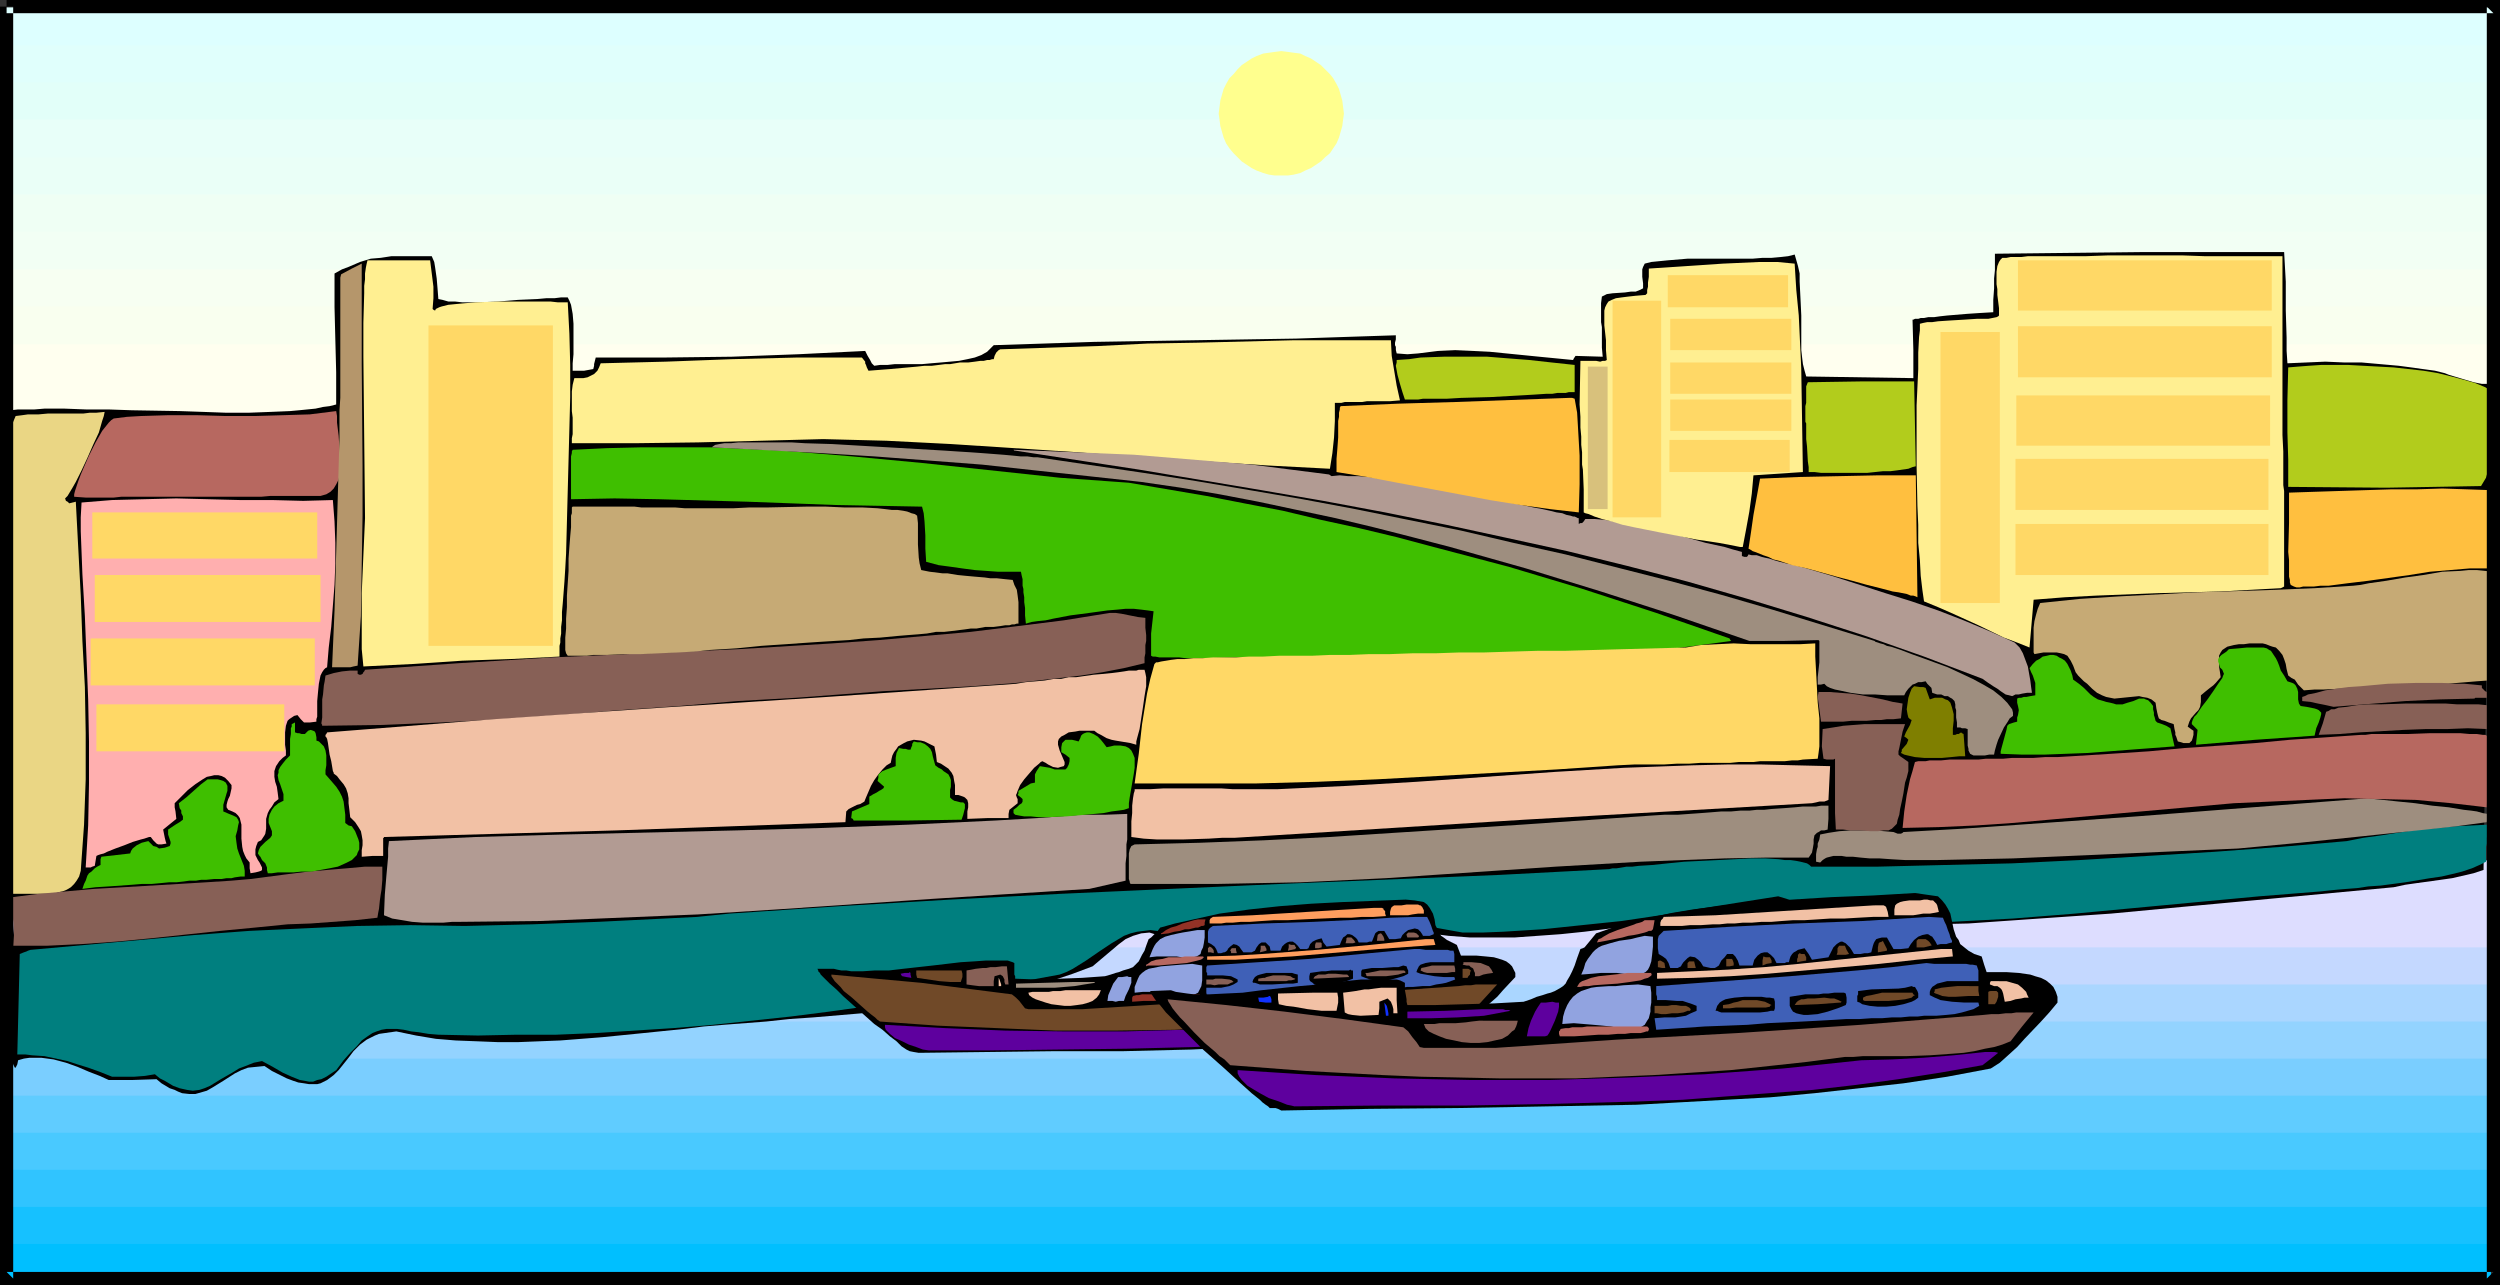
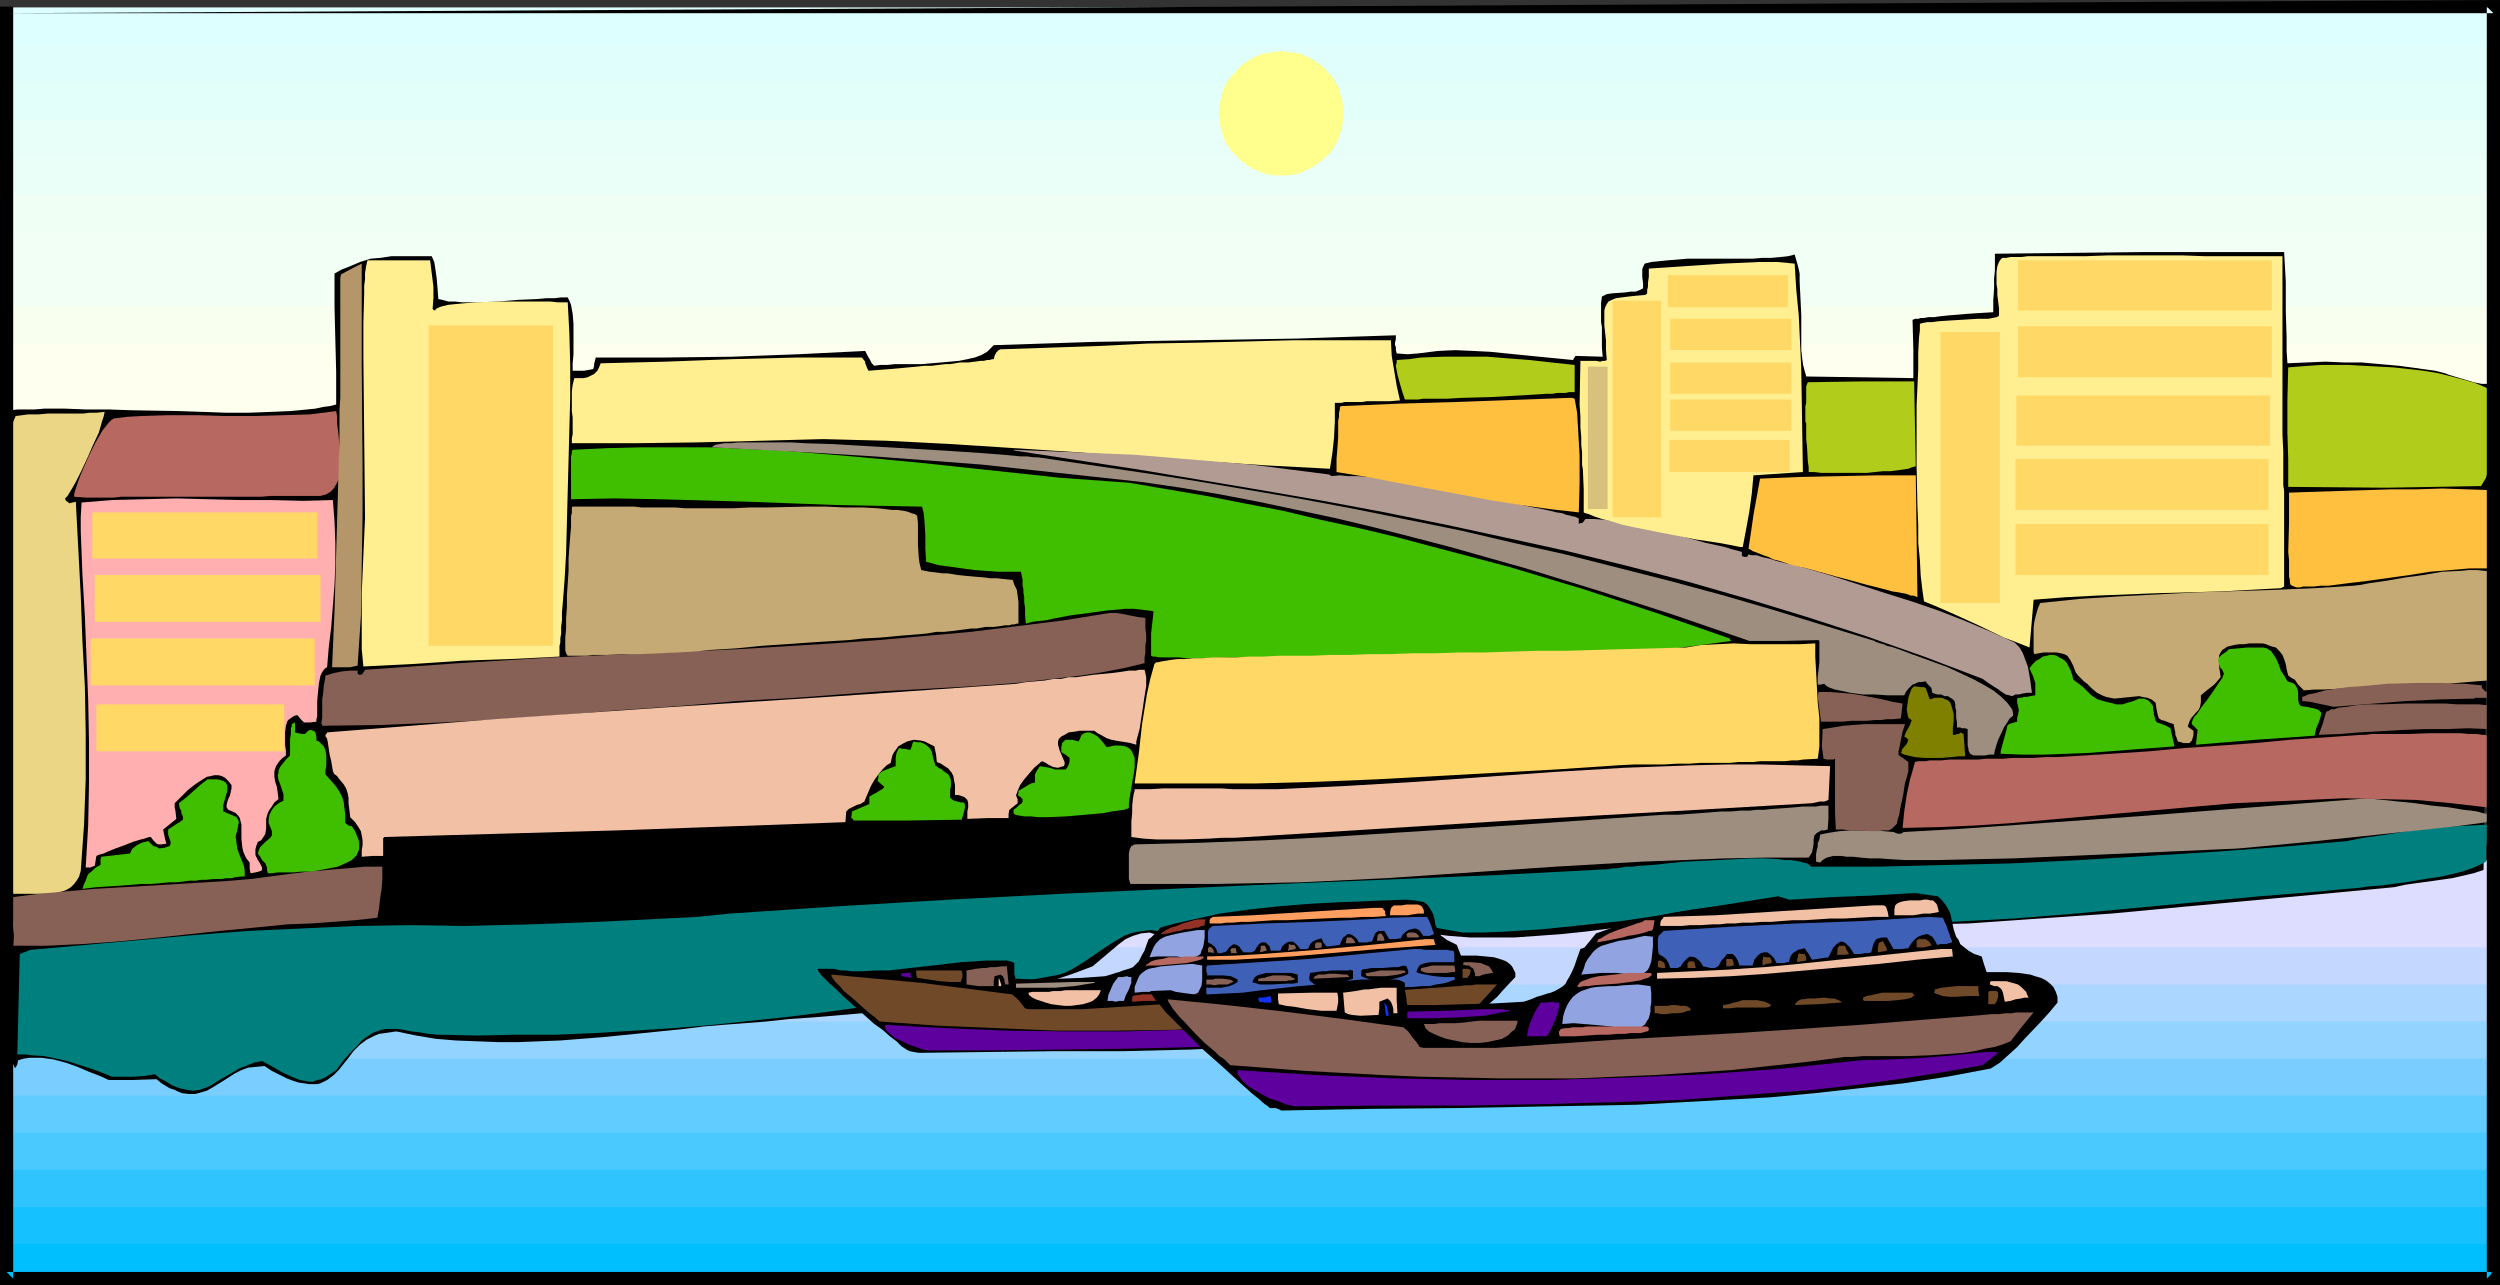
<svg xmlns="http://www.w3.org/2000/svg" xmlns:ns1="http://sodipodi.sourceforge.net/DTD/sodipodi-0.dtd" xmlns:ns2="http://www.inkscape.org/namespaces/inkscape" version="1.0" width="129.724mm" height="66.685mm" id="svg158" ns1:docname="River with Boats.wmf">
  <rect width="100%" height="100%" fill="#333333" stroke="none" />
  <ns1:namedview id="namedview158" pagecolor="#ffffff" bordercolor="#000000" borderopacity="0.25" ns2:showpageshadow="2" ns2:pageopacity="0.0" ns2:pagecheckerboard="0" ns2:deskcolor="#d1d1d1" ns2:document-units="mm" />
  <defs id="defs1">
    <pattern id="WMFhbasepattern" patternUnits="userSpaceOnUse" width="6" height="6" x="0" y="0" />
  </defs>
  <path style="fill:#ddffff;fill-opacity:1;fill-rule:evenodd;stroke:none" d="M 0.162,1.454 H 489.809 V 84.498 H 0.162 Z" id="path1" />
  <path style="fill:#e0fffc;fill-opacity:1;fill-rule:evenodd;stroke:none" d="M 0.162,8.886 H 489.809 V 84.659 H 0.162 Z" id="path2" />
  <path style="fill:#e2fff9;fill-opacity:1;fill-rule:evenodd;stroke:none" d="M 0.162,16.156 H 489.809 V 84.659 H 0.162 Z" id="path3" />
  <path style="fill:#e8fff9;fill-opacity:1;fill-rule:evenodd;stroke:none" d="M 0.162,23.427 H 489.809 V 84.659 H 0.162 Z" id="path4" />
  <path style="fill:#eafff7;fill-opacity:1;fill-rule:evenodd;stroke:none" d="M 0.162,30.859 H 489.809 V 84.659 H 0.162 Z" id="path5" />
  <path style="fill:#effff4;fill-opacity:1;fill-rule:evenodd;stroke:none" d="M 0.162,38.129 H 489.809 V 84.659 H 0.162 Z" id="path6" />
  <path style="fill:#f2fff4;fill-opacity:1;fill-rule:evenodd;stroke:none" d="M 0.162,45.399 H 489.809 V 84.659 H 0.162 Z" id="path7" />
-   <path style="fill:#f7fff2;fill-opacity:1;fill-rule:evenodd;stroke:none" d="M 0.162,52.831 H 489.809 V 84.659 H 0.162 Z" id="path8" />
  <path style="fill:#f9ffef;fill-opacity:1;fill-rule:evenodd;stroke:none" d="M 0.162,60.102 H 489.809 V 84.659 H 0.162 Z" id="path9" />
  <path style="fill:#ffffef;fill-opacity:1;fill-rule:evenodd;stroke:none" d="M 0.162,67.534 H 489.809 V 84.498 H 0.162 Z" id="path10" />
  <path style="fill:#00bfff;fill-opacity:1;fill-rule:evenodd;stroke:none" d="M 1.293,251.232 H 488.516 V 168.834 H 1.293 Z" id="path11" />
  <path style="fill:#16c1ff;fill-opacity:1;fill-rule:evenodd;stroke:none" d="M 1.293,243.961 H 488.516 V 168.834 H 1.293 Z" id="path12" />
  <path style="fill:#30c4ff;fill-opacity:1;fill-rule:evenodd;stroke:none" d="M 1.293,236.691 H 488.516 V 168.834 H 1.293 Z" id="path13" />
  <path style="fill:#49c9ff;fill-opacity:1;fill-rule:evenodd;stroke:none" d="M 1.293,229.421 H 488.516 V 168.834 H 1.293 Z" id="path14" />
  <path style="fill:#60ccff;fill-opacity:1;fill-rule:evenodd;stroke:none" d="M 1.293,222.15 H 488.516 V 168.834 H 1.293 Z" id="path15" />
  <path style="fill:#7aceff;fill-opacity:1;fill-rule:evenodd;stroke:none" d="M 1.293,214.88 H 488.516 v -46.046 H 1.293 Z" id="path16" />
  <path style="fill:#93d3ff;fill-opacity:1;fill-rule:evenodd;stroke:none" d="M 1.293,207.61 H 488.516 V 168.834 H 1.293 Z" id="path17" />
  <path style="fill:#aad6ff;fill-opacity:1;fill-rule:evenodd;stroke:none" d="M 1.293,200.339 H 488.516 V 168.834 H 1.293 Z" id="path18" />
  <path style="fill:#c4d8ff;fill-opacity:1;fill-rule:evenodd;stroke:none" d="M 1.293,193.069 H 488.516 V 168.834 H 1.293 Z" id="path19" />
  <path style="fill:#ddddff;fill-opacity:1;fill-rule:evenodd;stroke:none" d="M 1.293,185.798 H 488.516 V 168.834 H 1.293 Z" id="path20" />
  <path style="fill:#ffddff;fill-opacity:1;fill-rule:evenodd;stroke:none" d="M 487.87,80.943 H 2.262 V 101.462 H 487.87 Z" id="path21" />
  <path style="fill:#000000;fill-opacity:1;fill-rule:evenodd;stroke:none" d="m 3.07,209.387 0.323,-0.646 0.162,-0.808 1.131,-0.323 1.131,-0.162 h 2.262 l 2.424,0.323 2.424,0.646 2.262,0.808 2.262,0.969 2.101,0.808 1.778,0.808 h 4.525 l 4.848,-0.162 0.97,0.808 0.808,0.485 0.808,0.485 0.97,0.323 0.646,0.323 0.808,0.323 1.454,0.162 h 1.131 l 1.131,-0.323 1.131,-0.323 1.131,-0.646 2.101,-1.293 2.262,-1.454 1.293,-0.646 1.293,-0.485 1.616,-0.162 1.616,-0.162 1.454,0.969 1.616,0.808 1.293,0.646 1.293,0.485 0.97,0.323 1.131,0.162 0.97,0.162 h 0.808 0.808 l 0.646,-0.162 0.646,-0.323 0.646,-0.323 1.293,-0.969 0.97,-0.969 1.939,-2.423 0.97,-1.293 1.293,-1.293 1.293,-0.969 1.616,-0.808 0.808,-0.323 1.131,-0.162 1.131,-0.162 1.131,-0.162 3.878,0.808 3.878,0.646 3.878,0.323 4.202,0.162 4.04,0.162 h 4.04 l 8.242,-0.323 8.242,-0.646 8.08,-0.808 7.918,-0.808 3.878,-0.485 3.878,-0.323 4.202,-0.323 4.202,-0.323 4.525,-0.485 4.686,-0.323 9.534,-0.808 9.858,-1.131 4.848,-0.646 4.686,-0.646 4.848,-0.808 4.525,-0.969 4.363,-1.131 4.363,-1.131 3.878,-1.293 3.878,-1.454 5.171,-4.362 1.293,-0.969 1.454,-0.646 1.616,-0.485 1.616,-0.162 2.101,0.646 2.101,0.323 1.939,0.323 1.778,-0.162 1.939,-0.162 1.939,-0.323 1.939,-0.323 2.101,-0.323 0.162,-0.162 v -0.323 l -0.162,-0.162 -0.323,-0.162 0.485,-0.485 0.485,-0.162 1.454,-0.485 1.454,-0.162 h 0.646 0.485 v 0.485 h 0.808 v -0.323 -0.485 l 4.202,-0.485 1.939,-0.162 h 0.97 0.97 l 0.323,0.646 v 0.323 l 0.323,-0.485 h 0.97 v -0.808 l 0.808,0.323 0.485,0.162 h 0.323 0.323 v -0.162 l 0.162,-0.162 1.454,0.162 v 0.646 l 1.454,-0.162 2.586,-0.323 h 1.293 v 0.485 l 0.162,0.323 h 0.485 v -0.323 l -0.162,-0.162 2.909,0.162 2.586,0.323 2.586,0.485 2.586,0.323 v 0.808 l 3.717,0.646 3.878,0.485 4.202,0.323 h 4.363 4.363 l 4.525,-0.323 4.525,-0.323 4.686,-0.485 9.05,-1.131 4.525,-0.808 4.363,-0.646 4.202,-0.808 4.04,-0.808 4.04,-0.808 3.717,-0.808 h 1.293 1.131 l 1.131,0.162 0.97,0.162 0.808,0.323 0.808,0.162 1.293,0.808 1.293,0.808 1.293,0.808 1.454,0.808 0.97,0.323 0.808,0.323 h 7.11 l 6.949,-0.162 14.059,-0.323 13.898,-0.969 14.059,-0.969 13.736,-1.293 14.059,-1.293 27.634,-2.585 2.262,-0.485 2.262,-0.323 4.686,-0.646 2.262,-0.323 2.101,-0.485 2.101,-0.485 1.939,-0.646 0.485,-33.282 0.323,-33.282 0.323,-3.554 0.162,-3.554 0.646,-7.109 0.485,-7.27 0.162,-3.554 v -3.716 h -1.293 -1.616 l -1.616,-0.323 -1.616,-0.485 -3.232,-0.969 -0.808,-0.323 -0.646,-0.162 -1.293,-0.323 -7.11,-0.969 -7.272,-0.646 h -3.394 l -3.717,-0.162 -3.717,0.162 -3.717,0.162 -0.162,-2.423 v -2.585 l -0.162,-5.332 v -2.747 -2.908 l -0.323,-5.816 h -6.787 -6.949 -14.221 l -14.382,0.162 -14.382,0.162 v 0.323 2.908 l -0.162,1.616 v 1.939 l -0.162,2.262 v 2.423 l -2.747,0.162 -2.424,0.162 -1.939,0.162 -1.939,0.162 -1.454,0.162 -1.131,0.162 h -1.131 l -0.808,0.162 h -0.646 l -0.485,0.162 h -0.323 -0.323 l -0.323,0.162 h -0.162 l 0.162,5.978 v 2.908 2.585 l -10.504,-0.162 -10.504,-0.162 -0.323,-1.131 -0.323,-1.293 -0.162,-1.293 -0.162,-1.454 v -3.231 -3.554 l -0.162,-3.393 -0.162,-3.231 v -1.616 l -0.323,-1.454 -0.323,-1.131 -0.323,-1.131 -1.293,0.323 -1.454,0.162 -1.778,0.162 h -1.778 l -1.939,0.162 h -6.302 -4.363 -2.101 l -1.939,0.162 -1.939,0.162 -1.616,0.162 -1.616,0.162 -1.293,0.323 -0.323,0.646 -0.162,0.485 v 1.454 l 0.162,1.293 v 0.646 0.323 l -0.646,0.323 -0.808,0.323 h -0.97 l -1.131,0.162 -2.424,0.162 -1.131,0.162 -0.97,0.485 -0.162,1.293 v 3.716 l 0.162,0.969 v 1.131 1.454 1.454 l 0.162,1.777 -5.333,-0.162 -0.323,0.485 -0.162,0.323 -6.626,-0.646 -3.232,-0.323 -3.232,-0.323 -3.232,-0.323 -3.232,-0.162 -3.555,-0.162 -3.394,0.162 -3.878,0.485 -2.101,0.162 -2.101,-0.162 -0.162,-0.646 V 68.018 l -0.162,-0.323 v -0.485 l 0.162,-0.646 v -0.808 l -9.858,0.323 -9.696,0.323 -19.877,0.323 -19.715,0.323 -9.858,0.323 -9.858,0.323 -0.646,0.646 -0.646,0.646 -1.131,0.646 -1.293,0.485 -1.454,0.323 -1.616,0.323 -1.778,0.162 -1.778,0.162 -1.939,0.162 -1.778,0.162 h -3.717 -1.616 l -1.454,0.162 h -1.454 l -1.131,0.162 -0.485,-0.485 -0.323,-0.646 -0.485,-0.808 -0.485,-0.969 -13.09,0.646 -13.09,0.485 -13.251,0.162 h -13.413 l -0.162,0.646 -0.162,0.646 v 0.323 l -0.162,0.646 -1.778,0.323 h -1.131 -1.131 v -1.454 l 0.162,-1.777 v -1.939 -2.1 -1.939 l -0.162,-1.939 -0.323,-1.777 -0.323,-0.808 -0.323,-0.646 h -1.293 l -1.293,0.162 h -1.616 l -1.778,0.162 -3.717,0.162 -3.878,0.323 -3.717,0.162 h -3.394 l -1.454,-0.162 h -1.293 l -1.131,-0.323 -0.808,-0.162 -0.162,-2.1 -0.162,-1.939 -0.323,-2.262 -0.162,-0.969 -0.485,-1.131 h -5.656 -2.262 l -2.101,0.323 -1.939,0.162 -2.101,0.646 -1.131,0.485 -1.131,0.485 -1.293,0.485 -1.454,0.808 v 6.624 l 0.162,6.463 0.162,6.301 v 6.301 l -1.293,0.323 -1.293,0.162 -1.454,0.323 -1.616,0.162 -1.616,0.162 -1.778,0.162 -3.878,0.162 -4.202,0.162 H 44.44 L 39.915,80.782 35.229,80.62 25.856,80.459 21.17,80.297 H 16.806 L 12.605,80.136 H 8.726 L 6.787,80.297 H 5.171 3.555 l -1.454,0.162 -0.162,0.485 v 1.131 l 0.162,0.808 v 0.969 1.293 1.777 l 0.162,0.969 v 1.131 1.131 l 0.162,1.293 v 1.454 1.616 1.616 l 0.162,1.777 0.162,1.939 v 2.1 2.262 l 0.162,2.423 0.162,2.585 v 2.747 2.908 l 0.162,3.07 -0.162,14.541 -0.162,14.541 -0.323,14.541 -0.323,14.379 0.646,0.323 v 0.485 l -0.162,0.485 v 0.646 0.808 0.808 1.131 l -0.162,2.262 -0.162,2.585 -0.162,2.747 -0.162,5.816 v 2.908 5.493 2.262 l 0.162,1.939 0.162,0.808 v 0.646 l 0.162,0.646 0.162,0.323 0.162,0.323 z" id="path22" />
  <path style="fill:#ead684;fill-opacity:1;fill-rule:evenodd;stroke:none" d="m 1.778,175.297 h 2.424 2.262 2.262 1.939 l 0.808,-0.323 0.808,-0.162 0.808,-0.323 0.808,-0.485 0.646,-0.646 0.485,-0.646 0.485,-0.808 0.323,-1.131 0.323,-4.524 0.323,-4.524 0.323,-8.886 v -9.048 l -0.162,-9.048 -0.485,-9.048 -0.323,-8.886 -0.485,-9.209 -0.485,-9.209 -0.646,0.162 -0.646,0.162 -0.323,-0.323 -0.323,-0.162 -0.162,-0.485 0.485,-0.485 0.485,-0.808 0.485,-0.808 0.646,-1.131 1.131,-2.262 1.131,-2.423 1.131,-2.585 1.131,-2.423 0.323,-1.131 0.323,-1.131 0.323,-0.969 0.162,-0.808 -1.616,0.162 H 17.614 l -1.293,0.162 H 15.19 9.373 l -1.778,0.162 H 5.494 L 4.363,81.428 3.07,81.59 2.586,82.721 2.101,84.175 1.778,86.114 1.454,88.052 1.131,90.476 0.97,92.899 0.808,95.646 0.646,98.716 0.485,101.785 v 3.393 l -0.162,3.393 v 10.986 l 0.162,7.432 0.162,7.755 0.162,7.432 0.323,7.27 v 3.393 l 0.162,3.393 0.162,3.07 v 3.07 l 0.162,2.747 v 2.585 l 0.162,2.262 v 2.1 1.777 z" id="path23" />
  <path style="fill:#007f7f;fill-opacity:1;fill-rule:evenodd;stroke:none" d="m 3.394,206.802 h 1.616 l 1.293,0.162 2.424,0.162 2.262,0.485 2.262,0.485 1.939,0.646 2.101,0.646 2.262,0.808 2.424,0.969 h 2.101 2.262 l 2.101,-0.162 1.939,-0.323 0.97,0.808 0.97,0.485 0.808,0.485 0.808,0.485 1.293,0.485 1.454,0.323 1.131,0.162 1.293,-0.162 0.97,-0.323 1.131,-0.485 2.101,-1.293 1.131,-0.646 1.131,-0.646 1.293,-0.808 1.293,-0.485 1.616,-0.646 1.616,-0.323 2.101,1.131 1.939,1.131 1.778,0.808 1.616,0.646 0.97,0.162 0.808,0.162 h 0.808 l 0.808,-0.323 0.808,-0.162 0.97,-0.485 0.97,-0.646 0.97,-0.646 1.454,-1.939 1.293,-1.454 1.293,-1.293 0.97,-1.131 1.131,-0.808 0.97,-0.646 0.808,-0.323 0.97,-0.323 0.97,-0.162 h 1.131 0.97 l 1.293,0.162 1.454,0.323 1.454,0.162 1.939,0.323 1.939,0.162 7.757,0.162 7.595,-0.162 h 7.757 l 7.757,-0.323 7.595,-0.485 7.595,-0.485 7.757,-0.646 7.595,-0.808 7.595,-0.808 7.595,-0.969 15.029,-2.1 15.19,-2.423 15.029,-2.747 1.293,-0.485 1.293,-0.646 2.586,-1.616 2.586,-1.777 2.424,-1.616 2.424,-1.454 1.293,-0.485 1.293,-0.323 1.293,-0.162 1.293,-0.162 1.293,0.162 1.293,0.485 3.394,-0.162 3.07,-0.323 3.394,-0.646 3.232,-0.485 3.07,-0.808 3.232,-0.808 3.232,-0.646 3.07,-0.485 4.363,0.162 4.202,0.323 4.202,0.485 4.04,0.485 8.08,1.293 8.08,1.454 h 3.878 l 4.04,-0.162 7.757,-0.485 7.757,-0.808 7.757,-0.808 7.595,-1.131 7.757,-1.293 15.352,-2.423 1.616,0.485 1.293,0.485 1.293,0.808 0.97,0.646 0.97,0.969 1.131,0.646 1.131,0.646 1.131,0.485 6.141,0.162 h 6.141 l 5.979,-0.162 6.141,-0.162 12.12,-0.646 12.12,-0.969 24.078,-2.262 12.12,-1.131 12.12,-0.969 1.454,-0.162 1.616,-0.162 1.939,-0.162 2.101,-0.162 2.101,-0.323 2.424,-0.162 4.848,-0.646 4.848,-0.808 2.262,-0.323 2.101,-0.485 1.939,-0.485 1.939,-0.646 1.454,-0.646 1.293,-0.646 v -1.939 -0.969 l 0.162,-0.646 v -0.646 -0.485 l 0.162,-0.808 0.162,-0.485 v -0.323 -0.969 l -3.232,0.162 -3.394,0.162 -3.555,0.323 -3.717,0.323 -7.11,1.131 -3.555,0.485 -3.232,0.646 -12.928,1.131 -13.09,0.969 -13.09,0.808 -13.251,0.808 -13.251,0.646 -13.251,0.323 -13.09,0.323 H 355.196 l -0.323,-0.323 -0.485,-0.323 -0.646,-0.162 -0.646,-0.162 -0.808,-0.162 -1.131,-0.162 h -1.131 l -1.131,-0.162 -2.586,-0.162 h -3.07 l -3.07,0.162 -3.232,0.162 -6.626,0.323 -3.232,0.323 -3.07,0.323 -2.586,0.162 -1.293,0.162 h -1.131 l -0.97,0.162 -0.97,0.162 h -0.808 l -0.646,0.162 -21.493,1.131 -42.986,1.777 -21.654,0.969 -21.493,0.969 -21.654,1.131 -21.654,1.293 -21.654,1.454 -6.302,0.646 -6.464,0.323 -12.928,0.646 -12.928,0.485 -13.251,0.323 -10.666,-0.162 -10.504,0.162 -10.666,0.485 -10.504,0.485 -10.666,0.808 -10.666,0.969 -21.493,1.939 -0.485,0.162 -0.323,0.162 -0.485,0.162 -0.808,0.323 z" id="path24" />
  <path style="fill:#876056;fill-opacity:1;fill-rule:evenodd;stroke:none" d="m 2.586,185.475 h 6.626 l 6.787,-0.323 6.787,-0.485 6.787,-0.646 13.574,-1.454 6.787,-0.646 6.464,-0.646 4.525,-0.162 4.363,-0.323 4.363,-0.323 4.363,-0.485 0.162,-0.969 0.162,-0.808 0.162,-1.616 0.162,-1.131 0.162,-0.969 0.162,-1.939 v -1.131 -1.454 h -3.394 l -3.555,0.323 -3.878,0.323 -3.717,0.323 -3.878,0.485 -3.717,0.485 -3.717,0.485 -3.717,0.323 -5.01,0.323 -5.333,0.323 -5.494,0.323 -5.494,0.323 -5.656,0.323 -5.494,0.485 -5.333,0.485 -5.171,0.646 v 2.423 l 0.323,4.847 z" id="path25" />
  <path style="fill:#b76860;fill-opacity:1;fill-rule:evenodd;stroke:none" d="m 14.544,97.423 2.262,0.162 h 0.485 0.646 4.363 l 1.454,-0.162 h 7.11 4.04 4.202 8.242 3.878 l 1.778,-0.162 h 4.848 1.293 2.909 0.646 0.162 l 1.131,-0.323 0.808,-0.485 0.646,-0.646 0.485,-0.808 0.485,-0.969 0.162,-0.969 0.162,-1.293 v -1.131 l -0.162,-2.585 -0.162,-2.585 -0.323,-2.585 v -1.293 l -0.162,-0.969 -2.586,0.323 -2.586,0.323 -5.333,0.162 -5.494,0.162 H 44.278 L 38.622,81.428 h -5.656 l -5.333,0.162 -2.747,0.162 -2.586,0.323 -0.485,0.323 -0.485,0.485 -0.646,0.808 -0.646,0.808 -0.646,1.131 -0.646,1.131 -1.293,2.585 -1.131,2.585 -0.485,1.131 -0.485,1.293 -0.323,0.969 -0.323,0.969 -0.162,0.646 z" id="path26" />
  <path style="fill:#ffafaf;fill-opacity:1;fill-rule:evenodd;stroke:none" d="m 15.837,104.209 0.323,8.401 0.485,8.24 0.646,16.318 0.162,8.24 v 8.24 l -0.162,8.24 -0.485,8.24 h 0.485 0.485 l 0.323,-0.162 0.485,-0.162 0.323,-1.939 0.323,-0.162 0.485,-0.162 0.646,-0.162 0.646,-0.323 1.616,-0.646 1.778,-0.646 1.616,-0.646 1.616,-0.485 0.646,-0.162 0.485,-0.162 0.485,-0.162 h 0.323 l 0.485,0.646 0.323,0.323 0.323,0.323 0.323,0.162 h 0.646 l 0.97,-0.162 -0.162,-0.485 -0.162,-0.646 -0.162,-0.808 -0.162,-0.808 2.586,-2.1 -0.162,-1.454 -0.162,-0.808 v -0.808 l 1.293,-1.293 1.293,-1.293 1.454,-1.131 1.454,-0.969 0.808,-0.485 0.808,-0.162 0.646,-0.162 h 0.808 l 0.646,0.162 0.646,0.323 0.646,0.646 0.646,0.808 v 0.646 l -0.323,1.454 -0.323,0.646 -0.162,0.485 -0.162,0.646 v 0.485 l 0.323,0.485 0.808,0.323 0.646,0.323 0.485,0.485 0.323,0.485 0.162,0.646 0.162,0.646 v 1.293 1.454 l 0.162,1.616 0.162,0.808 0.323,0.808 0.323,0.646 0.646,0.808 v 1.131 l 0.162,0.969 0.97,-0.162 0.646,-0.162 0.485,-0.162 0.162,-0.162 v -0.162 -0.323 l -0.323,-0.646 -0.162,-0.323 -0.323,-0.485 -0.485,-0.969 v -0.485 -0.646 l 0.162,-0.646 0.323,-0.808 0.646,-0.323 0.323,-0.485 0.323,-0.485 0.162,-0.323 0.162,-0.969 v -0.969 -0.969 l 0.323,-1.131 0.323,-0.646 0.485,-0.646 0.485,-0.808 0.808,-0.646 -0.162,-1.293 -0.162,-1.131 -0.323,-0.969 -0.162,-0.969 v -1.131 l 0.323,-0.969 0.323,-0.485 0.323,-0.485 0.646,-0.646 0.646,-0.485 v -0.969 l -0.162,-1.131 v -2.423 l 0.162,-1.293 0.323,-0.969 0.323,-0.323 0.485,-0.323 0.485,-0.323 0.646,-0.162 0.646,0.808 0.646,0.646 h 1.131 l 1.293,-0.162 v -0.485 l 0.162,-0.485 v -1.454 -1.616 l 0.162,-1.777 0.162,-1.616 0.323,-1.616 0.323,-0.646 0.323,-0.485 0.323,-0.323 0.323,-0.162 0.323,-3.878 0.485,-4.039 0.646,-8.24 0.162,-4.201 v -4.039 l -0.162,-4.201 -0.323,-4.201 -5.818,0.162 -6.141,-0.162 h -6.302 l -6.302,-0.162 -6.141,-0.162 -6.302,0.162 -6.302,0.162 -5.979,0.485 -0.162,2.908 z" id="path27" />
  <path style="fill:#3fbf00;fill-opacity:1;fill-rule:evenodd;stroke:none" d="m 16.16,174.327 2.586,-0.323 2.586,-0.162 2.262,-0.162 2.262,-0.162 1.939,-0.162 h 1.939 l 1.778,-0.162 1.616,-0.162 h 1.454 l 1.454,-0.162 1.131,-0.162 h 1.293 l 0.97,-0.162 h 0.97 l 1.616,-0.162 h 1.454 l 0.97,-0.162 h 0.97 l 0.646,-0.162 1.131,-0.162 h 0.808 v -1.131 l -0.162,-0.969 -0.323,-0.808 -0.323,-0.808 -0.323,-0.808 -0.323,-0.969 -0.162,-1.131 -0.162,-1.293 0.323,-1.131 0.162,-0.969 0.162,-0.646 -0.162,-0.485 -0.323,-0.485 -0.646,-0.323 -0.808,-0.323 -1.131,-0.485 v -1.293 l 0.323,-1.131 0.323,-1.131 0.162,-0.485 v -0.485 -0.485 l -0.162,-0.323 -0.162,-0.323 -0.485,-0.323 -0.485,-0.162 -0.646,-0.162 h -0.808 -1.131 l -0.646,0.485 -0.646,0.485 -2.909,2.585 -1.454,1.131 0.162,0.969 0.323,0.485 v 0.485 l 0.323,0.646 v 0.646 l -0.646,0.485 -0.808,0.485 -1.454,0.969 v 0.969 l 0.485,1.454 v 0.323 l -0.162,0.485 -0.97,0.323 -1.131,0.162 -0.485,-0.323 -0.646,-0.162 -0.485,-0.485 -0.485,-0.485 -1.293,0.323 -0.97,0.485 -0.808,0.646 -0.323,0.485 -0.162,0.485 -5.656,0.646 -0.162,0.485 v 0.323 0.808 l -0.646,0.323 -0.485,0.323 -0.646,0.646 -0.485,0.323 -0.323,0.485 -0.323,0.969 -0.323,0.646 z" id="path28" />
  <path style="fill:#3fbf00;fill-opacity:1;fill-rule:evenodd;stroke:none" d="m 50.581,167.38 0.323,0.485 0.162,0.162 0.323,0.646 0.323,0.323 0.323,0.323 0.323,0.808 v 0.485 l 0.162,0.646 h 0.808 l 1.131,-0.162 h 3.07 l 1.616,-0.162 h 1.939 l 1.778,-0.323 1.778,-0.323 1.616,-0.323 1.454,-0.646 1.293,-0.646 0.97,-0.969 0.162,-0.485 0.323,-0.646 v -0.485 -0.808 l -0.162,-0.646 -0.323,-0.808 -0.323,-0.808 -0.646,-0.969 -0.646,-0.162 -0.646,-0.485 v -1.616 l -0.162,-1.293 -0.162,-1.293 -0.323,-0.969 -0.485,-0.969 -0.646,-0.969 -0.97,-1.131 -1.131,-1.293 v -0.808 l 0.162,-0.969 v -1.939 l -0.162,-0.969 -0.323,-0.808 -0.646,-0.646 -0.323,-0.323 -0.485,-0.162 v -0.646 l -0.162,-0.808 -0.162,-0.323 -0.323,-0.162 -0.485,-0.162 -0.485,0.162 -0.646,0.646 h -0.646 l -0.485,-0.162 h -0.323 l -0.485,-0.162 v -1.939 l -0.323,0.162 -0.323,0.162 v 0.485 l -0.162,0.323 v 0.485 0.646 l -0.162,0.969 v 1.454 0.808 0.969 l -0.808,0.808 -0.646,0.808 -0.485,0.646 -0.323,0.646 v 0.485 l -0.162,0.485 0.162,0.969 0.323,0.808 0.323,0.969 0.323,0.969 v 0.646 0.646 l -0.97,0.485 -0.808,0.646 -0.485,0.646 -0.485,0.969 -0.162,0.808 v 0.808 l 0.323,0.808 0.323,0.808 v 0.808 l -0.323,0.485 -0.97,0.808 -0.97,0.969 -0.323,0.646 z" id="path29" />
  <path style="fill:#876056;fill-opacity:1;fill-rule:evenodd;stroke:none" d="m 63.024,141.853 0.162,0.323 v 0.162 l 11.797,-0.162 11.474,-0.485 11.797,-0.646 11.635,-0.808 11.635,-0.969 11.635,-0.808 11.474,-0.969 11.474,-0.646 8.565,-0.646 8.565,-0.646 17.453,-0.969 8.565,-0.646 8.565,-0.969 4.202,-0.485 4.202,-0.646 4.202,-0.808 4.04,-0.969 v -1.131 l 0.162,-0.808 v -1.616 l 0.162,-0.808 v -1.131 l -0.162,-1.454 v -1.939 l -1.454,-0.162 -1.616,-0.323 -0.808,-0.162 -0.808,-0.162 -1.131,-0.162 h -1.131 l -9.05,1.454 -9.05,1.131 -9.211,1.131 -9.05,0.808 -9.05,0.808 -9.05,0.646 -18.422,1.131 -18.261,0.808 -18.261,0.808 -18.261,1.131 -9.211,0.646 -9.211,0.646 -0.162,0.323 -0.162,0.162 -0.162,0.323 -0.323,0.162 h -0.323 l -0.323,-0.162 v -0.323 -0.323 h -0.808 -0.646 l -1.616,0.162 -1.616,0.323 -1.616,0.485 -0.162,1.131 -0.162,0.808 -0.162,1.777 -0.162,0.969 v 1.131 0.808 0.646 0.969 z" id="path30" />
  <path style="fill:#f2c1a5;fill-opacity:1;fill-rule:evenodd;stroke:none" d="m 63.832,144.438 0.162,0.162 0.162,0.323 0.162,0.808 0.162,1.131 0.162,1.131 0.323,1.293 0.162,0.969 0.162,0.969 0.162,0.323 v 0.162 l 0.646,0.485 0.485,0.646 0.808,0.969 0.485,0.808 0.323,0.969 0.162,0.969 v 0.969 l 0.162,1.293 0.162,1.454 0.97,0.969 0.646,0.969 0.485,0.808 0.162,0.808 0.162,0.969 v 0.969 l -0.162,0.969 v 1.293 l 2.101,-0.162 h 2.101 v -3.554 h 0.162 v -0.162 0 l 22.947,-0.646 22.624,-0.646 22.624,-0.808 22.301,-0.808 0.162,-2.1 0.485,-0.485 0.646,-0.323 0.323,-0.162 0.646,-0.323 0.646,-0.162 0.808,-0.485 0.323,-0.808 0.485,-1.131 0.485,-1.131 0.646,-1.131 0.808,-1.131 0.808,-0.969 0.808,-0.808 0.808,-0.485 0.162,-0.808 0.162,-0.646 0.323,-0.646 0.485,-0.646 0.323,-0.485 1.131,-0.646 0.646,-0.323 1.293,-0.323 1.454,0.162 0.646,0.162 0.646,0.323 0.646,0.323 0.646,0.323 0.323,1.616 0.162,1.454 0.808,0.323 0.485,0.323 0.97,0.646 0.646,0.808 0.323,0.646 0.162,0.969 0.162,0.808 v 1.939 h 0.646 l 0.485,0.162 0.485,0.162 0.323,0.162 0.485,0.485 0.162,0.646 v 0.808 l -0.162,0.808 v 1.454 l 4.04,-0.162 h 4.04 v -0.808 l 0.162,-0.808 0.808,-0.646 0.808,-0.646 v -0.808 l -0.162,-0.323 -0.162,-0.485 0.162,-0.323 0.162,-0.485 0.485,-1.131 0.808,-1.131 0.97,-1.131 0.97,-1.131 0.97,-0.808 0.323,-0.323 0.323,-0.162 0.646,0.323 0.485,0.323 0.97,0.485 0.97,0.162 0.485,-0.162 0.646,-0.162 0.162,-0.323 v -0.485 l -0.485,-1.131 -0.485,-1.131 -0.323,-1.131 v -0.646 l 0.162,-0.485 0.485,-0.485 0.646,-0.323 0.808,-0.485 1.293,-0.162 0.808,-0.162 h 0.97 0.97 0.97 l 0.646,0.485 0.646,0.323 1.131,0.646 0.97,0.323 0.808,0.162 0.97,0.162 0.97,0.162 0.97,0.162 1.131,0.323 v -0.646 l 0.162,-0.646 0.485,-1.777 0.323,-2.1 0.323,-2.1 0.323,-2.262 0.323,-1.939 v -1.777 l -0.162,-0.808 -0.162,-0.646 h -1.131 l -0.485,0.162 h -0.646 -0.808 l -0.97,0.162 -1.131,0.162 -1.293,0.162 -1.616,0.162 -1.939,0.162 -2.262,0.323 -1.131,0.162 h -1.454 l -1.454,0.323 h -1.454 l -1.778,0.323 -1.778,0.162 -1.939,0.162 -1.939,0.323 -2.101,0.162 -2.424,0.162 -32.643,2.262 -32.482,2.1 -32.805,2.262 -32.643,2.585 -0.162,0.323 -0.162,0.162 z" id="path31" />
  <path style="fill:#b5966b;fill-opacity:1;fill-rule:evenodd;stroke:none" d="m 65.125,130.867 h 0.808 1.616 1.131 l 0.646,-0.162 0.808,-0.162 0.646,-9.694 0.162,-9.855 0.162,-9.855 v -9.855 l -0.162,-19.872 v -9.855 -9.855 l -1.939,0.969 -2.101,1.131 -0.162,0.646 v 1.454 0.969 7.27 1.293 12.602 l -0.162,2.423 v 5.332 l -0.646,22.619 -0.323,11.309 z" id="path32" />
  <path style="fill:#ffef91;fill-opacity:1;fill-rule:evenodd;stroke:none" d="m 71.266,69.957 0.162,15.833 0.162,15.833 -0.323,7.27 -0.323,7.432 v 3.716 3.716 3.554 l 0.323,3.393 9.696,-0.485 9.696,-0.646 9.534,-0.323 9.534,-0.485 v -0.646 -0.808 -0.646 l 0.162,-0.646 v -0.808 l 0.162,-0.969 v -1.293 l 0.162,-1.293 v -1.616 l 0.162,-1.777 0.162,-2.1 0.162,-2.1 0.162,-2.585 0.162,-2.908 0.323,-12.279 0.323,-12.279 0.162,-6.139 v -6.301 l -0.162,-6.139 -0.323,-6.139 h -1.939 l -1.454,-0.162 h -1.778 -1.939 -6.626 l -4.363,0.162 -1.939,0.162 -1.778,0.162 -1.616,0.162 -1.293,0.323 -0.485,0.162 -0.323,0.162 -0.323,0.162 -0.162,0.323 -0.323,-0.162 -0.162,-0.162 0.162,-2.1 v -2.262 l -0.323,-2.585 -0.162,-1.293 -0.162,-1.293 h -1.778 -1.616 -7.434 -1.454 l -0.162,0.646 -0.162,0.808 -0.162,1.131 v 1.131 l -0.162,1.293 v 1.454 l -0.162,5.816 z" id="path33" />
-   <path style="fill:#b29b93;fill-opacity:1;fill-rule:evenodd;stroke:none" d="m 75.306,179.497 1.616,0.646 1.939,0.323 1.939,0.323 2.101,0.162 h 4.04 l 1.778,-0.162 h 1.616 l 15.514,-0.162 15.514,-0.646 15.514,-0.646 15.352,-0.969 30.866,-2.1 30.542,-1.939 7.11,-1.616 v -1.777 -1.616 l 0.162,-1.454 v -1.131 -1.131 l 0.162,-0.969 v -0.808 -0.808 -1.131 -2.262 l -4.363,0.162 h -4.686 l -8.403,0.646 -8.403,0.485 -16.968,0.808 -16.806,0.646 -16.968,0.485 -34.098,0.808 -17.13,0.485 -16.968,0.808 -0.162,1.454 v 0.808 0.808 l -0.162,1.777 -0.162,1.777 -0.323,3.878 z" id="path34" />
  <path style="fill:#c6aa75;fill-opacity:1;fill-rule:evenodd;stroke:none" d="m 110.857,127.474 0.162,0.646 0.323,0.485 h 3.717 l 1.293,-0.162 h 1.293 1.454 l 3.232,-0.162 h 3.394 l 7.272,-0.323 3.07,-0.162 3.07,-0.323 2.747,-0.162 2.586,-0.162 4.848,-0.485 4.686,-0.323 4.686,-0.323 2.424,-0.162 2.586,-0.162 2.747,-0.162 2.909,-0.323 3.232,-0.162 3.394,-0.323 1.939,-0.162 2.101,-0.162 1.778,-0.162 1.778,-0.323 h 1.616 l 1.454,-0.162 1.293,-0.162 1.293,-0.162 1.131,-0.162 h 1.131 l 1.778,-0.323 h 1.616 l 1.293,-0.162 0.97,-0.162 h 0.808 l 0.485,-0.162 h 0.485 l 0.485,-0.162 h 0.323 v -4.201 l -0.162,-1.293 -0.162,-1.131 -0.485,-0.969 -0.323,-0.969 -1.616,-0.162 -1.454,-0.162 h -1.293 l -1.131,-0.162 -1.939,-0.162 -1.778,-0.162 -1.616,-0.162 -1.939,-0.323 h -0.97 l -1.293,-0.162 -1.293,-0.162 -1.616,-0.323 -0.323,-1.293 -0.162,-1.131 -0.162,-2.585 v -2.747 -1.454 l -0.162,-1.454 -0.485,-0.323 -0.646,-0.162 -0.808,-0.323 -0.808,-0.162 -1.131,-0.162 h -1.131 l -1.293,-0.162 -1.454,-0.162 -3.07,-0.162 h -3.555 l -3.555,-0.162 h -3.717 l -7.434,0.162 h -3.717 l -3.232,0.162 h -3.07 -5.656 -0.808 l -1.939,-0.162 h -1.778 -1.778 -3.07 l -1.293,-0.162 h -2.586 -2.101 -1.778 -1.454 -3.555 -0.485 -0.162 l -0.162,0.162 v 0.162 0.485 0.485 l -0.162,0.485 v 0.646 1.616 l -0.162,1.777 -0.162,2.1 -0.162,2.262 v 2.423 l -0.323,4.847 v 2.262 l -0.162,2.262 v 1.939 l -0.162,1.777 v 1.454 z" id="path35" />
  <path style="fill:#3fbf00;fill-opacity:1;fill-rule:evenodd;stroke:none" d="m 111.989,95.646 v 1.293 0.969 l 8.565,-0.162 8.726,0.162 17.291,0.485 17.291,0.646 8.565,0.162 8.403,0.162 0.323,1.293 0.162,1.616 0.162,2.747 v 2.585 l 0.162,2.585 2.424,0.646 2.424,0.323 2.262,0.323 2.424,0.323 4.525,0.323 h 4.525 l 0.162,0.808 0.162,0.646 v 0.808 0.485 l 0.162,0.646 v 0.646 l 0.162,0.969 v 0.969 l 0.162,1.131 v 1.454 l 0.162,1.616 1.131,-0.323 1.131,-0.162 1.616,-0.162 1.454,-0.323 3.394,-0.646 3.717,-0.485 3.555,-0.485 1.939,-0.162 1.616,-0.162 h 1.616 l 1.454,0.162 1.293,0.162 1.131,0.162 -0.485,4.362 v 2.1 2.262 l 0.323,0.162 h 0.485 l 0.808,0.162 h 0.485 0.646 0.808 0.97 0.97 l 1.293,0.162 h 1.454 1.616 l 6.464,-0.162 h 6.302 13.09 13.413 13.251 l 13.251,-0.162 6.626,-0.162 6.464,-0.323 6.464,-0.485 6.302,-0.485 6.302,-0.808 5.979,-0.808 -0.162,-0.162 -0.162,-0.323 -14.382,-5.008 -14.382,-4.685 -14.544,-4.362 -14.706,-3.878 -7.272,-1.939 -7.434,-1.777 -7.434,-1.616 -7.434,-1.777 -7.595,-1.454 -7.434,-1.454 -7.595,-1.293 -7.595,-1.293 -13.413,-0.969 -13.574,-1.454 -13.574,-1.454 -13.736,-1.293 -13.736,-1.131 -6.949,-0.323 -6.787,-0.323 h -6.949 -6.787 l -6.787,0.162 -6.787,0.323 -0.162,0.323 v 0.323 l -0.162,0.646 v 0.808 0.646 2.423 1.131 z" id="path36" />
  <path style="fill:#ffef91;fill-opacity:1;fill-rule:evenodd;stroke:none" d="m 112.15,79.005 v 0.808 0.808 l 0.162,1.293 v 3.231 l -0.162,0.808 v 0.969 h 12.443 l 12.282,-0.162 12.443,-0.323 12.12,-0.323 12.443,0.323 12.605,0.646 12.443,0.808 12.443,0.808 12.443,0.969 24.725,1.616 12.282,0.646 0.485,-3.07 0.323,-3.07 0.162,-3.231 v -1.616 -1.939 h 1.293 l 0.646,-0.162 h 0.97 0.646 0.808 0.97 l 0.97,-0.162 h 1.293 1.454 1.778 l 1.939,-0.162 -0.646,-2.908 -0.485,-2.908 -0.485,-2.908 -0.162,-3.07 h -9.373 -9.534 l -19.23,0.485 -9.534,0.162 -9.696,0.485 -19.23,0.646 -0.323,0.162 -0.323,0.323 -0.162,0.162 -0.162,0.323 -0.162,0.323 -0.162,0.646 h -0.323 l -0.485,0.162 h -0.485 l -0.646,0.162 h -0.646 l -1.131,0.162 -1.293,0.162 h -1.616 l -1.939,0.323 h -0.97 l -1.293,0.162 -1.293,0.162 H 181.315 l -1.454,0.162 -1.778,0.162 -1.778,0.162 -1.778,0.162 -2.101,0.162 -2.101,0.162 -0.323,-0.646 -0.162,-0.485 -0.162,-0.323 V 70.927 l -0.646,-0.808 h -12.766 l -12.766,0.323 -12.928,0.485 -12.766,0.323 -0.323,0.808 -0.323,0.646 -0.646,0.646 -0.646,0.323 -0.646,0.323 -0.808,0.162 h -0.97 -0.808 l -0.323,1.293 -0.162,1.293 z" id="path37" />
  <path style="fill:#9e8e7f;fill-opacity:1;fill-rule:evenodd;stroke:none" d="m 139.622,87.729 21.331,1.131 10.504,0.646 10.666,0.808 10.504,0.808 10.342,1.131 10.504,1.131 10.342,1.131 7.757,1.131 7.595,1.293 7.595,1.454 7.595,1.616 7.595,1.616 7.434,1.777 7.595,1.939 7.434,1.939 14.867,4.201 14.706,4.524 14.544,4.685 14.544,5.008 h 6.787 l 6.787,-0.162 0.162,0.162 v 0.323 0.323 0.646 1.293 1.616 l -0.162,1.454 -0.162,1.454 v 0.485 0.485 0.323 0.162 h 0.646 l 0.646,-0.162 0.485,0.485 0.646,0.323 0.97,0.323 0.808,0.162 2.262,0.485 2.424,0.323 h 2.424 l 2.262,0.162 h 3.394 l 0.323,-0.646 0.485,-0.646 0.323,-0.323 0.485,-0.485 0.485,-0.162 0.646,-0.323 h 0.646 l 0.808,-0.162 0.323,0.485 0.323,0.323 0.485,0.485 0.162,0.969 0.97,0.323 h 0.808 l 0.646,0.323 h 0.646 l 0.485,0.323 0.323,0.162 0.485,0.485 0.162,0.646 v 0.646 l 0.162,0.485 v 0.646 0.808 l 0.162,0.969 v 0.969 h 0.646 l 0.323,0.162 h 0.646 l 0.485,0.162 v 1.939 0.808 0.485 l 0.162,0.646 v 0.323 l 0.162,0.323 0.162,0.323 0.323,0.162 0.323,0.162 h 0.323 1.293 0.646 l 0.808,-0.162 h 0.97 l 0.162,-0.808 0.323,-1.131 0.323,-0.969 1.131,-2.423 0.646,-0.969 0.485,-0.808 0.646,-0.485 v -0.646 l -0.162,-0.646 -0.485,-0.646 -0.485,-0.646 -0.485,-0.485 -0.646,-0.646 -1.616,-1.293 -1.939,-1.131 -2.101,-1.131 -2.424,-1.131 -2.424,-1.131 -4.848,-1.777 -2.262,-0.808 -2.101,-0.808 -1.939,-0.646 -0.808,-0.162 -0.646,-0.323 -0.646,-0.162 -0.485,-0.162 -0.485,-0.162 -0.162,-0.162 -10.019,-3.07 -10.019,-3.07 -10.019,-2.908 -10.181,-2.747 -10.181,-2.585 -10.181,-2.585 -10.181,-2.262 -10.342,-2.423 -10.342,-2.1 -10.342,-2.1 -10.342,-1.939 -10.342,-1.777 -10.504,-1.777 -10.342,-1.616 -20.846,-3.07 h -0.808 l -1.131,-0.162 h -1.293 l -1.616,-0.162 -1.778,-0.162 -2.101,-0.162 -2.101,-0.162 -2.262,-0.162 -2.586,-0.162 -2.424,-0.162 -5.494,-0.323 -11.15,-0.646 -5.494,-0.323 -5.333,-0.162 -2.586,-0.162 h -2.424 -2.262 -2.101 -1.939 -1.778 l -1.454,0.162 h -1.293 l -0.97,0.162 -0.808,0.162 -0.485,0.323 z" id="path38" />
  <path style="fill:#3fbf00;fill-opacity:1;fill-rule:evenodd;stroke:none" d="m 166.933,160.433 0.323,0.162 0.162,0.323 h 5.333 5.333 l 10.504,-0.162 0.323,-0.969 0.162,-0.646 0.162,-0.646 v -0.323 -0.323 -0.162 l -0.323,-0.323 h -0.485 l -0.646,-0.162 -0.646,-0.162 -0.485,-0.323 -0.323,-0.323 v -0.808 -0.646 l 0.162,-0.646 v -0.485 -0.808 l -0.162,-0.485 -0.323,-0.646 -0.485,-0.323 -0.485,-0.323 -0.323,-0.323 -0.646,-0.323 -0.646,-0.485 -0.485,-1.777 -0.162,-0.808 -0.323,-0.646 -0.485,-0.485 -0.646,-0.485 -0.808,-0.323 h -0.646 l -0.646,-0.162 -0.323,0.485 v 0.323 l -0.162,0.323 -0.162,0.485 h -0.485 l -0.485,-0.162 h -0.485 l -0.808,-0.162 -0.485,0.969 -0.162,0.969 v 0.969 0.646 l -1.778,0.646 -0.808,0.323 -0.808,0.646 v 0.646 l -0.162,0.646 1.293,1.131 -0.162,0.323 -0.485,0.323 -0.323,0.162 -0.485,0.323 -0.646,0.323 -0.808,0.485 v 0.646 0.808 l -3.394,1.454 z" id="path39" />
  <path style="fill:#b29b93;fill-opacity:1;fill-rule:evenodd;stroke:none" d="m 199.091,88.375 24.24,3.716 24.078,4.039 12.12,2.1 12.12,2.262 11.958,2.423 11.958,2.585 11.797,2.585 11.797,2.908 11.797,3.07 11.797,3.393 11.635,3.554 11.474,3.716 11.474,4.039 11.474,4.362 1.131,0.808 0.97,0.646 0.808,0.485 0.646,0.485 0.485,0.323 0.485,0.323 0.646,0.162 0.646,0.162 0.646,-0.323 h 0.646 l 0.646,-0.162 0.97,-0.162 h 0.97 l -0.162,-1.131 -0.162,-1.293 -0.485,-2.747 -0.485,-1.293 -0.485,-1.293 -0.646,-1.131 -0.97,-0.969 -5.01,-2.262 -5.01,-2.1 -5.01,-1.939 -5.171,-1.777 -5.171,-1.616 -10.504,-3.393 -5.494,-1.616 -1.778,-0.485 -1.616,-0.323 -1.293,-0.323 -1.131,-0.323 -0.97,-0.323 -0.808,-0.162 -0.646,-0.162 -0.485,-0.162 -0.485,-0.162 h -0.485 -0.485 l -0.646,-0.162 -0.162,0.323 -0.162,0.162 h -0.485 l -0.485,-0.162 v -0.808 l -1.778,-0.485 -1.616,-0.485 -3.717,-0.808 -4.04,-1.131 -4.04,-1.131 -4.04,-0.969 -3.878,-0.646 -3.878,-0.646 -1.939,-0.162 h -1.778 l -0.323,0.485 -0.162,0.162 -0.162,0.162 h -0.323 l -0.323,0.162 v -1.131 h -0.162 l -0.323,-0.162 -0.323,-0.162 h -0.323 l -0.485,-0.162 -0.808,-0.162 -0.808,-0.323 -1.131,-0.162 -1.293,-0.323 -1.454,-0.323 -1.778,-0.323 -2.262,-0.485 -2.424,-0.485 -1.454,-0.323 -1.293,-0.323 -1.616,-0.162 -1.778,-0.323 -1.939,-0.323 -1.939,-0.485 -2.262,-0.323 -2.101,-0.485 -4.525,-0.808 -4.525,-0.808 -4.202,-0.646 -2.101,-0.162 h -1.939 l -1.616,-0.162 -1.616,0.162 -0.485,-0.323 -7.595,-0.969 -7.595,-0.969 -7.595,-0.646 -7.757,-0.646 -7.757,-0.646 -7.757,-0.323 -7.918,-0.323 -7.918,-0.323 0.162,0.162 z" id="path40" />
  <path style="fill:#3fbf00;fill-opacity:1;fill-rule:evenodd;stroke:none" d="m 198.768,159.464 0.323,0.323 0.808,0.162 0.97,0.162 h 1.293 l 1.616,0.162 h 1.616 l 3.717,-0.162 3.717,-0.323 1.778,-0.162 1.778,-0.162 1.616,-0.323 1.293,-0.162 1.131,-0.162 0.97,-0.323 v -0.969 l 0.162,-1.131 0.808,-4.685 0.162,-1.131 v -0.969 -0.969 l -0.323,-0.808 -0.323,-0.646 -0.485,-0.485 -0.646,-0.323 -0.97,-0.162 h -1.293 l -0.646,0.162 -0.808,0.162 -0.485,-0.646 -0.646,-0.808 -0.646,-0.646 -0.808,-0.485 -0.808,-0.323 h -0.485 l -0.485,0.162 -0.323,0.162 -0.323,0.323 -0.162,0.485 -0.323,0.646 -1.293,-0.323 h -0.646 -0.646 l -0.323,0.323 -0.323,0.323 -0.162,0.808 v 0.969 l 0.808,0.485 0.808,0.646 v 0.646 l -0.162,0.646 -0.162,0.323 -0.162,0.323 -0.323,0.323 h -0.323 -0.97 -0.808 l -0.97,-0.323 -0.97,-0.162 -0.97,-0.162 -0.323,0.485 -0.323,0.485 -0.323,0.646 v 0.646 0.969 l -0.808,0.162 -0.808,0.485 -0.808,0.485 -0.808,0.485 v 0.485 l -0.162,0.323 0.646,0.485 0.323,0.323 v 0.485 l -0.162,0.323 -0.485,0.323 -0.485,0.485 -0.646,0.485 z" id="path41" />
  <path style="fill:#9e8e7f;fill-opacity:1;fill-rule:evenodd;stroke:none" d="m 221.392,171.419 v 0.485 0.485 l 0.162,0.485 v 0.162 l 0.162,0.323 h 8.403 8.403 l 8.242,-0.162 8.403,-0.162 16.645,-0.808 16.645,-1.131 16.645,-1.131 16.645,-0.969 16.483,-0.646 8.242,-0.162 h 8.242 l 0.323,-0.485 0.323,-0.485 0.162,-0.808 0.162,-0.969 v -0.808 l 0.162,-0.808 0.162,-0.162 0.323,-0.323 0.323,-0.162 0.485,-0.323 h 0.646 l 0.646,-0.162 0.162,-2.1 v -1.131 -1.454 h -0.808 -0.646 l -0.97,0.162 h -1.131 -1.454 l -1.616,0.162 -2.101,0.162 -2.424,0.162 -1.454,0.162 h -1.454 l -1.454,0.162 h -1.778 l -1.778,0.162 h -1.939 l -1.939,0.162 -2.101,0.162 -2.262,0.162 -2.262,0.162 h -2.586 l -2.586,0.162 -25.371,1.777 -25.21,1.616 -12.605,0.808 -12.766,0.646 -12.605,0.485 -12.766,0.323 -0.646,0.323 -0.323,0.646 -0.162,0.808 v 0.808 1.777 0.808 z" id="path42" />
  <path style="fill:#f2c1a5;fill-opacity:1;fill-rule:evenodd;stroke:none" d="m 221.877,164.149 2.424,0.323 2.586,0.162 h 5.171 l 5.01,-0.162 2.586,-0.162 h 2.424 l 28.442,-1.777 28.442,-1.777 14.059,-0.808 14.221,-0.808 28.118,-1.616 0.808,-0.162 0.646,-0.162 h 0.485 0.485 l 0.808,-0.323 0.323,-6.624 -6.787,-0.162 -6.626,-0.162 h -6.787 l -6.787,0.162 -13.413,0.485 -13.574,0.808 -27.149,1.939 -13.736,0.808 -13.574,0.646 h -1.778 -1.616 -5.333 l -2.262,-0.162 h -11.312 l -2.586,0.162 h -1.454 -1.616 v 0.323 l -0.162,0.485 -0.162,0.969 -0.162,1.454 v 1.454 l -0.162,1.616 v 1.293 1.131 0.323 z" id="path43" />
  <path style="fill:#ffd866;fill-opacity:1;fill-rule:evenodd;stroke:none" d="m 222.523,153.647 h 12.12 11.797 l 11.797,-0.323 11.797,-0.485 11.797,-0.646 11.635,-0.646 11.797,-0.646 11.958,-0.808 3.232,-0.162 h 2.909 2.909 l 2.586,-0.162 h 2.424 l 2.262,-0.162 h 2.101 1.939 1.778 l 1.616,-0.162 h 1.616 1.293 l 1.293,-0.162 h 1.131 1.131 0.97 1.616 l 1.454,-0.162 h 1.131 l 0.97,-0.162 2.909,-0.162 0.162,-1.131 0.162,-1.293 v -2.585 -2.908 l -0.323,-3.07 -0.162,-3.07 -0.162,-3.07 -0.162,-2.908 v -2.585 l -3.07,0.162 h -3.07 -6.464 l -3.394,-0.162 -3.232,0.162 -3.232,0.162 -2.909,0.485 -6.141,0.162 -6.141,0.162 -5.818,0.162 -5.656,0.162 h -5.333 l -5.333,0.162 -5.171,0.162 h -4.848 l -4.686,0.162 h -4.525 l -4.363,0.162 h -4.04 l -3.878,0.162 h -3.878 l -3.555,0.162 h -3.232 -3.232 l -3.07,0.162 h -2.747 l -2.586,0.162 h -2.424 -2.101 l -2.101,0.162 h -1.778 l -1.616,0.162 h -1.454 l -1.293,0.162 -0.97,0.162 -0.97,0.162 -0.646,0.162 h -0.323 l -0.323,0.323 -0.808,2.908 -0.646,2.908 -0.97,5.978 -0.646,5.816 z" id="path44" />
  <path style="fill:#ffbf3f;fill-opacity:1;fill-rule:evenodd;stroke:none" d="m 262.115,92.576 5.979,0.969 5.979,1.131 12.12,2.262 5.979,1.131 5.979,0.969 5.818,0.808 5.656,0.646 0.162,-5.493 v -5.655 l -0.323,-5.655 -0.162,-2.747 -0.485,-2.747 -0.485,-0.162 h -0.646 l -22.301,0.808 -11.15,0.323 -11.312,0.485 -0.162,0.323 v 0.323 l -0.162,0.646 v 0.808 l -0.162,0.808 v 1.131 2.1 l -0.162,2.262 -0.162,1.939 v 1.616 0.485 z" id="path45" />
  <path style="fill:#b2cc1c;fill-opacity:1;fill-rule:evenodd;stroke:none" d="m 273.75,71.734 0.323,1.777 0.485,1.777 0.485,1.616 0.485,1.454 h 2.586 l 0.97,-0.162 h 2.101 2.586 l 2.747,-0.162 5.818,-0.162 5.818,-0.323 2.747,-0.162 2.424,-0.162 h 1.131 l 0.97,-0.162 h 0.97 0.646 l 0.646,-0.162 h 0.646 0.323 0.162 v -5.332 l -4.525,-0.485 -4.363,-0.485 -4.202,-0.323 -4.04,-0.323 h -4.202 -4.363 l -4.525,0.162 -2.262,0.323 -2.424,0.162 v 0.485 z" id="path46" />
  <path style="fill:#ffef91;fill-opacity:1;fill-rule:evenodd;stroke:none" d="m 309.787,79.328 0.162,2.423 v 2.1 l 0.162,1.777 v 1.616 l 0.162,1.454 v 1.293 1.131 l 0.162,0.969 0.162,3.878 v 1.939 1.131 1.454 l 0.323,0.162 0.646,0.162 1.131,0.485 1.454,0.485 1.939,0.485 2.101,0.646 2.262,0.485 4.848,0.969 5.01,0.969 2.424,0.485 2.262,0.323 2.101,0.323 1.778,0.323 1.616,0.323 0.808,0.162 h 0.485 l 0.646,-3.393 0.646,-3.554 0.485,-3.554 0.323,-3.554 4.848,-0.323 4.848,-0.323 -0.323,-20.357 -0.485,-10.34 -0.485,-5.008 -0.323,-5.17 -3.394,-0.323 h -3.555 l -3.555,0.162 -3.555,0.162 -7.272,0.485 -7.272,0.485 v 0.969 0.646 l -0.162,1.131 v 0.808 l -0.162,0.646 v 0.323 0.323 l -0.323,0.323 -1.939,0.162 -1.454,0.162 -1.293,0.162 -1.131,0.162 -0.808,0.323 -0.646,0.323 -0.323,0.485 -0.323,0.646 -0.162,0.646 v 0.808 0.969 1.131 l 0.162,1.454 0.162,1.454 v 1.939 l 0.162,1.939 -0.323,0.162 h -0.485 l -0.485,0.162 -0.808,-0.162 h -1.454 -0.808 -0.808 z" id="path47" />
  <path style="fill:#ffbf3f;fill-opacity:1;fill-rule:evenodd;stroke:none" d="m 342.915,107.602 0.323,0.162 0.485,0.323 0.485,0.162 0.808,0.323 0.808,0.323 0.97,0.323 0.97,0.485 1.293,0.323 2.424,0.808 2.909,0.646 5.818,1.616 3.07,0.808 2.909,0.808 2.586,0.646 2.424,0.646 1.131,0.162 0.808,0.162 0.808,0.162 0.808,0.323 h 0.485 l 0.485,0.162 0.323,0.162 v 0 l -0.162,-11.956 -0.162,-11.956 h -7.595 l -7.595,0.162 -7.757,0.162 -7.595,0.323 -1.293,7.109 -0.485,3.393 z" id="path48" />
  <path style="fill:#b2cc1c;fill-opacity:1;fill-rule:evenodd;stroke:none" d="m 354.065,82.721 0.162,0.323 v 0.485 1.131 1.454 l 0.162,1.454 0.162,2.908 0.162,1.131 v 0.969 h 1.131 l 1.293,0.162 h 2.747 3.232 3.07 l 3.07,-0.323 h 1.454 l 1.293,-0.162 1.131,-0.162 1.131,-0.162 0.808,-0.323 0.646,-0.162 -0.323,-16.641 h -10.504 l -10.342,0.162 -0.323,0.808 v 0.485 0.646 0.808 1.293 l -0.162,0.646 z" id="path49" />
  <path style="fill:#9e8e7f;fill-opacity:1;fill-rule:evenodd;stroke:none" d="m 356.166,168.996 0.808,0.162 0.485,-0.485 0.485,-0.323 0.323,-0.162 0.646,-0.162 0.646,-0.162 h 1.616 l 0.97,0.162 h 1.293 l 1.454,0.162 1.778,0.162 h 1.939 l 2.262,0.162 2.747,0.162 h 1.293 1.616 3.394 l 14.867,-0.323 14.867,-0.646 14.544,-0.646 14.706,-0.646 12.12,-1.131 12.443,-1.293 12.282,-1.293 5.979,-0.646 5.979,-0.808 0.162,-1.616 -0.97,-0.162 -1.131,-0.323 -1.131,-0.162 -1.454,-0.162 -2.909,-0.485 -3.232,-0.323 -3.394,-0.485 -3.232,-0.323 -3.07,-0.323 -1.616,-0.162 -1.293,-0.162 -45.41,3.554 -22.786,1.616 -11.474,0.808 -11.474,0.646 -0.162,0.162 -0.323,0.162 h -0.646 l -0.808,-0.323 -1.778,-0.162 -2.101,-0.162 h -4.525 l -2.262,0.162 -2.101,0.323 -0.808,0.162 -0.808,0.162 -0.162,0.969 -0.323,0.808 v 0.646 l -0.162,0.485 -0.162,0.969 v 0.646 z" id="path50" />
  <path style="fill:#876056;fill-opacity:1;fill-rule:evenodd;stroke:none" d="m 356.489,136.683 0.323,2.423 0.323,2.423 h 1.293 1.131 1.939 l 1.616,-0.162 h 2.909 l 1.778,-0.162 h 1.131 l 1.131,-0.162 h 1.293 l 1.454,-0.162 0.162,-1.454 0.162,-1.454 -1.939,-0.323 -1.939,-0.485 -4.202,-0.808 -2.101,-0.323 -2.101,-0.162 -2.101,-0.162 h -2.101 z" id="path51" />
  <path style="fill:#876056;fill-opacity:1;fill-rule:evenodd;stroke:none" d="m 357.297,146.377 0.323,2.423 0.646,0.162 h 0.97 0.323 l 0.323,-0.162 v 3.554 3.554 3.554 l 0.162,3.231 h 1.454 l 1.293,0.162 h 1.131 0.97 l 1.939,0.162 h 1.454 l 1.131,-0.162 h 0.97 l 0.646,-0.323 0.485,-0.485 0.485,-0.485 0.162,-0.808 0.323,-0.969 0.162,-1.131 0.323,-1.454 0.323,-1.616 0.323,-2.1 0.323,-0.969 0.323,-1.293 v -1.777 l -1.131,-0.808 -0.485,-0.323 -0.323,-0.323 v -0.646 l 0.162,-0.646 0.323,-1.616 0.323,-1.616 0.485,-1.454 h -7.918 l -4.202,0.323 -1.939,0.323 -2.101,0.323 z" id="path52" />
  <path style="fill:#7f7f00;fill-opacity:1;fill-rule:evenodd;stroke:none" d="m 372.811,147.669 0.646,0.323 0.646,0.162 1.454,0.323 1.778,0.162 h 1.778 1.778 l 1.778,-0.162 1.616,-0.162 h 1.131 l -0.162,-2.262 -0.162,-2.1 -0.323,-0.162 -0.162,-0.162 -0.485,0.323 h -0.323 l -0.323,0.162 h -0.485 v -1.293 l 0.162,-1.454 v -1.293 l -0.323,-1.293 -0.162,-0.485 -0.162,-0.485 -0.485,-0.485 -0.485,-0.162 -0.646,-0.323 h -0.646 -0.808 l -0.97,0.323 -0.808,-2.262 -0.485,-0.162 h -0.646 l -1.131,-0.162 -0.485,0.485 -0.323,0.808 -0.323,0.969 -0.162,1.131 -0.162,1.131 0.162,0.969 0.162,0.646 0.323,0.323 0.323,0.162 -0.162,0.485 -0.162,0.485 -0.808,1.454 -0.323,0.808 0.485,0.323 0.323,0.323 -0.323,0.808 -0.97,1.131 v 0.323 z" id="path53" />
  <path style="fill:#b76860;fill-opacity:1;fill-rule:evenodd;stroke:none" d="m 373.134,162.372 7.11,-0.162 7.272,-0.323 7.11,-0.485 7.272,-0.646 14.382,-1.293 14.544,-1.293 7.272,-0.646 7.272,-0.323 7.11,-0.323 7.272,-0.323 6.949,0.162 7.11,0.162 6.949,0.646 6.949,0.808 0.485,-13.894 -0.162,-0.162 h -0.323 l -0.323,-0.162 h -0.485 l -1.131,-0.162 h -1.454 l -1.778,-0.162 h -5.979 l -4.363,0.162 h -1.939 -1.939 -1.778 -1.454 l -1.131,0.162 h -0.808 l -6.949,0.485 -7.11,0.485 -6.787,0.646 -6.787,0.485 -7.11,0.485 -6.949,0.646 -7.434,0.485 -7.757,0.485 -2.747,0.162 h -2.424 l -2.262,0.162 h -2.101 -2.101 l -1.778,0.162 h -1.778 -1.616 l -1.454,0.162 h -1.293 -1.293 -1.131 -1.131 -0.808 l -1.616,0.162 h -1.293 -0.97 l -0.808,0.162 h -0.646 -0.808 l -0.646,0.162 -0.485,1.777 -0.485,1.616 -0.646,3.07 -0.485,3.231 z" id="path54" />
  <path style="fill:#ffef91;fill-opacity:1;fill-rule:evenodd;stroke:none" d="m 377.336,117.942 2.747,1.131 2.586,1.131 5.333,2.423 5.01,2.423 2.586,0.969 2.424,0.969 0.808,-9.371 6.141,-0.485 6.141,-0.323 12.282,-0.485 11.958,-0.323 11.958,-0.646 0.646,-0.323 V 98.069 97.261 96.292 l -0.162,-1.131 V 94.03 91.445 88.537 l -0.162,-3.231 V 81.913 74.966 60.91 57.84 50.246 h -0.808 -0.808 -4.04 -1.616 -7.918 l -4.525,-0.162 h -14.382 l -4.525,0.162 h -4.202 -1.939 -1.778 -1.778 -1.616 l -1.293,0.162 h -1.131 -0.97 l -0.808,0.162 h -0.485 -0.323 l -0.323,0.323 -0.323,0.485 -0.323,0.808 -0.162,1.131 v 2.423 l 0.162,0.969 v 1.131 l 0.162,1.293 0.162,1.293 v 1.454 l -0.162,0.162 -0.323,0.162 -0.808,0.162 -0.808,0.162 h -0.97 -1.293 l -2.424,0.162 -2.747,0.162 -2.424,0.162 -1.131,0.162 h -0.97 l -0.808,0.162 -0.646,0.162 v 1.293 l -0.162,1.293 -0.162,3.07 v 3.231 l -0.162,3.554 -0.162,3.554 v 3.878 7.917 l 0.162,7.917 0.162,3.716 v 3.554 l 0.323,3.393 0.162,3.07 0.323,2.747 0.162,1.131 z" id="path55" />
  <path style="fill:#3fbf00;fill-opacity:1;fill-rule:evenodd;stroke:none" d="m 392.364,147.831 4.202,0.162 h 4.363 l 8.565,-0.323 8.403,-0.646 8.565,-0.646 -0.808,-3.554 -0.808,-0.485 -0.808,-0.323 -0.485,-0.162 -0.485,-0.162 -0.323,-0.323 -0.162,-0.646 -0.162,-0.485 v -0.485 l -0.162,-0.646 v -0.646 l -0.485,-0.646 -0.485,-0.485 -0.485,-0.162 -0.323,-0.162 h -0.97 l -1.131,0.485 -1.131,0.323 -0.97,0.323 h -0.646 -0.646 l -0.485,-0.162 -0.646,-0.162 -0.808,-0.162 -0.485,-0.162 -1.131,-0.323 -0.808,-0.485 -0.646,-0.485 -0.646,-0.646 -0.646,-0.646 -0.97,-0.808 -1.131,-0.808 -0.162,-0.808 -0.323,-0.969 -0.323,-0.646 -0.323,-0.646 -0.485,-0.646 -0.485,-0.323 -0.646,-0.323 -0.485,-0.323 -0.646,-0.162 h -0.646 l -0.646,0.162 -0.808,0.162 -0.646,0.485 -0.646,0.323 -0.646,0.646 -0.646,0.808 0.323,0.808 0.323,0.646 0.485,1.454 v 1.293 1.131 l -0.97,0.162 -0.808,0.162 h -0.485 l -0.485,0.162 h -0.485 l -0.323,0.162 v 0.808 l 0.162,0.646 0.162,0.808 -0.162,0.969 -0.162,0.485 v 0.808 l -0.646,0.162 -0.97,0.323 -0.323,0.323 -0.162,0.808 -0.485,1.777 -0.485,1.777 -0.162,0.646 z" id="path56" />
  <path style="fill:#c6aa75;fill-opacity:1;fill-rule:evenodd;stroke:none" d="m 398.828,127.635 v 0.323 l 0.162,0.323 1.778,-0.323 h 1.293 1.293 l 0.808,0.162 0.646,0.162 0.646,0.323 0.323,0.485 0.323,0.485 0.485,0.969 0.485,1.293 0.485,0.646 0.485,0.485 0.646,0.646 0.646,0.485 0.97,0.969 0.97,0.808 0.97,0.485 0.808,0.323 0.808,0.162 0.808,0.162 1.616,-0.162 1.616,-0.162 1.616,-0.162 0.646,0.162 0.97,0.162 0.808,0.323 0.808,0.646 0.162,1.131 0.162,0.808 0.162,0.646 0.162,0.485 0.485,0.323 0.646,0.162 0.808,0.323 0.97,0.323 0.162,0.969 0.162,0.646 v 0.485 l 0.162,0.323 0.323,0.969 0.646,0.162 0.485,0.162 h 1.131 l 0.485,-0.485 0.162,-0.485 0.162,-0.646 v -0.808 l -0.485,-0.323 -0.646,-0.485 0.323,-0.969 0.323,-0.646 0.97,-1.131 0.485,-0.485 0.323,-0.646 0.162,-0.969 v -0.646 -0.646 l 0.97,-0.808 0.808,-0.646 0.646,-0.485 0.485,-0.485 0.97,-1.131 -0.162,-1.131 -0.162,-0.969 v -0.808 -0.808 -0.485 l 0.323,-0.646 0.323,-0.485 0.485,-0.323 0.485,-0.323 0.646,-0.162 0.646,-0.162 0.97,-0.162 h 0.97 l 1.131,-0.162 h 2.586 l 0.646,0.162 0.808,0.323 0.485,0.162 0.646,0.162 0.646,0.646 0.646,0.808 0.323,0.808 0.323,0.969 0.162,0.969 0.162,0.646 0.162,0.646 0.646,0.485 0.646,0.323 0.646,0.969 0.646,0.646 0.485,0.485 2.101,-0.162 h 1.778 l 3.232,-0.162 h 3.07 l 1.616,-0.162 h 1.778 1.778 l 2.101,-0.162 2.262,-0.162 2.424,-0.162 2.909,-0.162 1.616,-0.162 h 1.616 l 1.778,-0.162 1.939,-0.162 1.939,-0.162 2.262,-0.162 v -0.808 l 0.162,-0.808 0.162,-0.646 v -0.646 -0.646 l 0.162,-0.969 v -1.293 l 0.162,-1.293 v -1.616 -1.777 -2.262 -2.585 l 0.162,-2.747 v -3.231 l -1.454,-0.162 -1.616,-0.162 h -1.616 l -1.616,0.162 -3.555,0.162 -3.717,0.646 -3.555,0.485 -3.717,0.646 -3.394,0.485 -1.616,0.323 -1.454,0.162 -7.595,0.485 -7.757,0.323 -15.352,0.485 -15.352,0.808 -7.595,0.485 -7.757,0.808 -0.485,1.131 -0.323,1.131 -0.323,1.293 -0.162,1.293 v 2.423 z" id="path57" />
  <path style="fill:#3fbf00;fill-opacity:1;fill-rule:evenodd;stroke:none" d="m 429.856,142.015 1.131,1.131 -0.162,1.454 -0.162,1.454 11.635,-0.969 11.635,-0.808 0.323,-1.454 0.485,-1.131 0.323,-0.969 0.162,-0.646 v -0.323 l -0.162,-0.162 -0.323,-0.323 -0.323,-0.162 -0.485,-0.162 -0.808,-0.162 -0.808,-0.162 -1.131,-0.162 -0.323,-0.485 -0.162,-0.808 v -0.646 -0.808 l -0.162,-0.646 -0.323,-0.646 -0.323,-0.323 -0.323,-0.162 -0.485,-0.162 -0.485,-0.162 -0.646,-1.131 -0.646,-0.969 -0.323,-0.969 -0.323,-0.808 -0.323,-0.646 -0.323,-0.485 -0.323,-0.485 -0.323,-0.485 -0.323,-0.162 -0.485,-0.323 -0.646,-0.162 h -0.808 -1.131 -1.293 l -1.616,0.162 -1.939,0.162 -0.485,0.485 -0.485,0.323 -0.485,0.323 -0.323,0.323 -0.323,0.485 v 0.485 l 0.162,0.485 0.162,0.646 0.485,0.485 0.323,0.808 -0.162,0.323 -0.162,0.485 -0.808,1.131 -0.97,1.454 -1.131,1.616 -1.131,1.454 -0.97,1.454 -0.485,0.485 -0.323,0.646 -0.162,0.485 z" id="path58" />
  <path style="fill:#b2cc1c;fill-opacity:1;fill-rule:evenodd;stroke:none" d="m 448.601,84.821 0.162,5.332 v 5.332 l 19.23,0.162 9.373,-0.162 9.211,-0.162 0.485,-0.808 0.485,-0.808 0.323,-1.131 0.323,-1.131 0.485,-2.423 0.162,-2.585 0.162,-2.747 v -6.786 l -0.808,-0.485 -0.808,-0.485 -1.939,-0.808 -2.262,-0.646 -2.424,-0.646 -2.586,-0.646 -2.909,-0.485 -2.909,-0.323 -2.909,-0.323 -5.979,-0.323 -2.909,-0.162 h -2.747 -2.586 l -2.424,0.162 -2.101,0.162 -1.939,0.162 -0.162,6.463 z" id="path59" />
  <path style="fill:#ffbf3f;fill-opacity:1;fill-rule:evenodd;stroke:none" d="m 448.763,108.248 0.162,1.616 v 1.293 0.969 0.969 l 0.162,0.646 v 0.485 l 0.162,0.485 0.323,0.162 0.323,0.162 0.485,0.162 h 0.646 l 0.646,-0.162 h 0.97 1.131 l 1.293,-0.162 h 1.616 l 3.717,-0.485 4.04,-0.485 8.08,-1.131 4.04,-0.646 3.878,-0.323 3.878,-0.323 h 3.555 l 0.162,-3.716 0.323,-3.878 0.323,-3.878 v -1.939 l -0.162,-1.939 -4.686,-0.162 -4.848,-0.162 -5.01,0.162 h -5.01 l -10.181,0.323 -5.01,0.162 -4.848,0.162 v 5.978 z" id="path60" />
  <path style="fill:#876056;fill-opacity:1;fill-rule:evenodd;stroke:none" d="m 451.51,137.491 1.616,0.162 1.454,0.323 1.616,0.323 1.454,0.323 14.059,-1.131 6.787,-0.323 6.787,-0.162 0.162,-0.162 h 1.293 0.97 0.485 0.162 v -0.323 -0.323 l -0.646,-0.485 -0.323,-0.162 -0.323,-0.323 -0.323,-0.323 v -0.485 l -1.616,-0.162 -1.778,-0.162 h -1.939 l -2.424,-0.162 h -2.424 -2.747 l -5.494,0.162 -5.333,0.485 -2.424,0.162 -2.424,0.323 -2.101,0.323 -1.778,0.485 -1.616,0.323 -0.646,0.323 -0.485,0.162 v 0.485 z" id="path61" />
  <path style="fill:#876056;fill-opacity:1;fill-rule:evenodd;stroke:none" d="m 454.742,144.115 4.04,-0.162 4.04,-0.323 8.565,-0.485 4.363,-0.162 h 4.202 l 4.04,-0.162 3.878,0.162 0.162,-1.131 0.323,-1.131 0.485,-1.131 0.162,-1.293 h -1.293 l -1.616,-0.162 h -1.939 -2.262 l -2.262,-0.162 h -2.586 -5.171 l -5.01,0.162 h -2.424 l -2.262,0.162 -1.939,0.323 -1.616,0.162 -0.808,0.323 h -0.646 l -0.485,0.323 -0.485,0.162 -0.646,2.262 z" id="path62" />
  <path style="fill:#ffd866;fill-opacity:1;fill-rule:evenodd;stroke:none" d="m 445.531,51.054 h -49.773 v 9.855 h 49.773 z" id="path63" />
  <path style="fill:#ffd866;fill-opacity:1;fill-rule:evenodd;stroke:none" d="M 445.531,63.979 H 395.758 V 73.996 H 445.531 Z" id="path64" />
  <path style="fill:#ffd866;fill-opacity:1;fill-rule:evenodd;stroke:none" d="m 445.207,77.551 h -49.773 v 9.855 h 49.773 z" id="path65" />
  <path style="fill:#ffd866;fill-opacity:1;fill-rule:evenodd;stroke:none" d="M 444.884,89.991 H 395.273 V 100.008 H 444.884 Z" id="path66" />
  <path style="fill:#ffd866;fill-opacity:1;fill-rule:evenodd;stroke:none" d="m 444.884,102.755 h -49.611 v 10.017 h 49.611 z" id="path67" />
  <path style="fill:#ffd866;fill-opacity:1;fill-rule:evenodd;stroke:none" d="m 392.203,65.11 h -11.635 v 53.155 h 11.635 z" id="path68" />
  <path style="fill:#ffd866;fill-opacity:1;fill-rule:evenodd;stroke:none" d="m 325.785,58.971 h -9.534 V 101.462 h 9.534 z" id="path69" />
  <path style="fill:#d8c17c;fill-opacity:1;fill-rule:evenodd;stroke:none" d="m 315.281,71.896 h -3.878 v 27.951 h 3.878 z" id="path70" />
  <path style="fill:#ffd866;fill-opacity:1;fill-rule:evenodd;stroke:none" d="m 350.672,53.962 h -23.594 v 6.301 h 23.594 z" id="path71" />
  <path style="fill:#ffd866;fill-opacity:1;fill-rule:evenodd;stroke:none" d="m 351.318,62.525 h -23.755 v 6.139 H 351.318 Z" id="path72" />
  <path style="fill:#ffd866;fill-opacity:1;fill-rule:evenodd;stroke:none" d="M 351.318,71.088 H 327.563 V 77.228 H 351.318 Z" id="path73" />
  <path style="fill:#ffd866;fill-opacity:1;fill-rule:evenodd;stroke:none" d="m 351.318,78.358 h -23.755 v 6.139 H 351.318 Z" id="path74" />
  <path style="fill:#ffd866;fill-opacity:1;fill-rule:evenodd;stroke:none" d="m 350.995,86.275 h -23.594 v 6.301 h 23.594 z" id="path75" />
  <path style="fill:#ffd866;fill-opacity:1;fill-rule:evenodd;stroke:none" d="M 108.433,63.818 H 84.032 v 62.848 h 24.402 z" id="path76" />
  <path style="fill:#ffd866;fill-opacity:1;fill-rule:evenodd;stroke:none" d="M 62.216,100.493 H 18.099 v 9.048 h 44.117 z" id="path77" />
  <path style="fill:#ffd866;fill-opacity:1;fill-rule:evenodd;stroke:none" d="m 62.862,112.772 h -44.278 v 9.209 h 44.278 z" id="path78" />
  <path style="fill:#ffd866;fill-opacity:1;fill-rule:evenodd;stroke:none" d="M 61.731,125.212 H 17.776 v 9.209 h 43.955 z" id="path79" />
  <path style="fill:#ffd866;fill-opacity:1;fill-rule:evenodd;stroke:none" d="M 55.752,138.137 H 18.907 v 9.209 h 36.845 z" id="path80" />
  <path style="fill:#000000;fill-opacity:1;fill-rule:evenodd;stroke:none" d="m 275.689,176.428 -12.443,0.485 -6.141,0.323 -6.141,0.485 -5.979,0.646 -5.818,0.808 -2.909,0.646 -2.909,0.646 -2.909,0.646 -2.909,0.808 -0.485,0.646 -0.323,0.323 -0.323,0.323 -0.646,0.646 -0.485,0.323 -0.485,1.293 -0.323,0.969 -0.485,0.808 -0.323,0.646 -0.323,0.646 -0.485,0.485 -0.646,0.646 -0.808,0.323 -1.131,0.323 -0.808,0.323 -0.646,0.162 -0.97,0.323 -1.131,0.323 -4.525,0.323 -4.363,0.162 -4.363,0.162 -4.363,-0.162 v -0.485 l -0.162,-0.323 v -0.485 -0.808 -0.969 l -0.323,-0.162 -0.485,-0.162 -0.485,-0.162 h -0.646 -0.808 -0.97 -1.939 l -2.262,0.162 -2.586,0.162 -2.747,0.323 -2.747,0.323 -5.818,0.646 -2.747,0.323 h -2.747 l -2.424,0.162 h -2.262 l -0.97,-0.162 h -0.97 l -0.808,-0.162 -0.646,-0.162 h -1.616 -1.616 l 0.162,0.323 v 0.162 l 0.323,0.323 0.162,0.323 0.808,0.808 0.97,0.969 1.293,1.131 1.293,1.293 3.07,2.747 3.07,2.747 1.616,1.131 1.454,1.293 1.293,0.969 0.97,0.969 0.97,0.646 0.323,0.162 0.323,0.162 0.808,0.162 0.97,0.162 13.251,-0.162 13.413,-0.162 h 13.413 l 13.413,-0.323 13.413,-0.646 6.787,-0.485 6.626,-0.485 6.626,-0.646 6.787,-0.808 6.626,-0.808 6.464,-1.131 1.454,-0.808 1.293,-1.131 2.586,-2.262 1.293,-1.131 1.131,-1.293 2.424,-2.585 v -0.808 l -0.323,-0.646 -0.323,-0.646 -0.485,-0.485 -0.646,-0.485 -0.808,-0.323 -1.616,-0.485 -1.616,-0.162 -1.778,-0.162 h -1.616 -1.454 l -0.808,-2.1 -0.97,-0.485 -0.97,-0.485 -0.646,-0.485 -0.485,-0.323 -0.485,-0.646 -0.162,-0.485 -0.485,-0.969 -0.162,-1.131 -0.323,-1.131 -0.646,-1.131 -0.485,-0.646 -0.646,-0.485 -1.778,-0.323 z" id="path81" />
  <path style="fill:#ff9e5e;fill-opacity:1;fill-rule:evenodd;stroke:none" d="m 277.144,177.397 h -1.293 l -0.97,0.162 h -0.808 -0.646 l -0.485,0.323 -0.162,0.323 -0.162,0.646 v 0.646 h 0.97 0.646 1.293 0.646 l 0.808,-0.162 1.131,-0.162 h 1.131 v -0.646 l -0.162,-0.323 -0.162,-0.323 -0.323,-0.323 h -0.162 l -0.323,-0.162 h -0.485 z" id="path82" />
  <path style="fill:#ff9e5e;fill-opacity:1;fill-rule:evenodd;stroke:none" d="m 269.548,178.043 -8.08,0.485 -7.918,0.485 -7.918,0.485 -7.757,0.323 -0.485,0.323 -0.162,0.323 v 0.323 0.323 h 1.293 0.97 l 0.97,-0.162 h 1.293 l 1.616,-0.162 h 1.778 l 2.262,-0.162 2.424,-0.162 h 2.747 l 3.07,-0.162 3.555,-0.162 3.717,-0.162 h 2.101 l 2.101,-0.162 h 2.262 l 2.424,-0.162 -0.162,-0.485 v -0.485 l -0.323,-0.323 v -0.162 l -0.323,-0.162 z" id="path83" />
  <path style="fill:#3f60b7;fill-opacity:1;fill-rule:evenodd;stroke:none" d="m 277.79,179.821 -5.01,0.162 -5.01,0.323 -10.181,0.485 -9.858,0.323 -9.858,0.485 -0.485,0.323 -0.323,0.323 -0.162,0.485 v 0.485 0.808 0.808 l 0.646,0.323 0.646,0.485 0.323,0.485 0.323,0.808 h 0.646 l 0.485,-0.162 h 0.162 l 0.323,-0.162 0.162,-0.162 0.162,-0.162 v -0.162 l 0.485,-0.485 0.646,-0.485 0.646,0.162 0.485,0.323 0.323,0.485 0.485,0.646 h 0.485 0.162 0.323 0.646 l 0.646,-0.323 0.323,-0.646 0.485,-0.646 0.485,-0.323 h 0.323 0.485 l 0.323,0.323 0.485,0.485 0.162,0.808 h 0.97 0.97 l 0.323,-0.808 0.485,-0.485 0.485,-0.323 0.485,-0.162 h 0.646 l 0.485,0.323 0.485,0.485 0.485,0.646 h 0.97 0.323 l 0.323,-0.162 0.323,-0.808 0.485,-0.485 0.646,-0.323 0.485,-0.162 0.646,-0.162 0.323,0.808 0.646,0.808 2.586,-0.323 0.323,-0.808 0.323,-0.646 0.485,-0.323 0.323,-0.323 h 0.485 l 0.485,0.162 0.646,0.485 0.323,0.323 0.323,0.646 h 0.646 0.323 0.646 l 0.485,-0.162 h 0.485 l 0.323,-0.808 0.323,-0.808 0.162,-0.162 0.485,-0.323 h 0.485 0.646 l 0.97,1.616 h 1.131 l 1.131,-0.162 0.323,-0.646 0.485,-0.485 0.646,-0.485 0.646,-0.162 0.646,-0.162 0.646,0.162 0.485,0.485 0.323,0.485 0.162,0.323 h 0.485 0.323 0.485 l 0.808,-0.323 v -0.323 l -0.162,-0.323 -0.162,-0.485 -0.162,-0.485 -0.323,-0.808 -0.485,-0.969 h -0.97 z" id="path84" />
  <path style="fill:#933226;fill-opacity:1;fill-rule:evenodd;stroke:none" d="m 234.966,180.305 -0.808,0.162 -1.131,0.323 -1.131,0.323 -1.131,0.485 -1.131,0.323 -0.97,0.485 -0.646,0.485 -0.323,0.162 v 0.162 l 1.454,-0.162 1.131,-0.323 1.131,-0.162 0.97,-0.323 h 0.808 l 0.646,-0.162 0.646,-0.162 h 0.485 l 0.646,-0.323 h 0.323 l 0.323,-0.162 v -0.485 l 0.162,-0.646 z" id="path85" />
  <path style="fill:#91a3e0;fill-opacity:1;fill-rule:evenodd;stroke:none" d="m 234.805,182.406 -0.97,0.162 -0.97,0.162 -0.97,0.162 -0.808,0.162 -1.454,0.323 -1.131,0.323 -0.97,0.485 -0.808,0.808 -0.323,0.485 -0.323,0.646 -0.323,0.808 -0.323,0.808 1.454,-0.162 h 1.454 1.293 1.131 l 0.97,0.162 h 0.808 1.454 l 0.646,-0.162 0.323,-0.162 0.485,-0.323 0.162,-0.646 0.323,-0.646 0.162,-0.808 0.162,-1.131 v -1.454 z" id="path86" />
  <path style="fill:#876056;fill-opacity:1;fill-rule:evenodd;stroke:none" d="m 276.174,182.89 -0.162,0.162 -0.162,0.162 v 0.162 l 0.162,0.485 h 1.131 0.97 l 0.162,-0.162 v -0.162 l -0.485,-0.485 -0.485,-0.162 z" id="path87" />
  <path style="fill:#876056;fill-opacity:1;fill-rule:evenodd;stroke:none" d="m 270.68,183.052 -0.323,0.162 -0.162,0.162 -0.162,1.131 h 0.808 0.646 v -0.162 -0.162 l -0.162,-0.485 -0.323,-0.485 -0.162,-0.162 z" id="path88" />
  <path style="fill:#876056;fill-opacity:1;fill-rule:evenodd;stroke:none" d="m 264.216,183.86 -0.162,0.162 v 0.323 l -0.162,0.646 h 0.646 0.485 0.323 l 0.485,-0.162 -0.323,-0.485 -0.485,-0.485 z" id="path89" />
  <path style="fill:#ff9e5e;fill-opacity:1;fill-rule:evenodd;stroke:none" d="m 279.568,184.183 -10.827,1.131 -10.504,0.969 -10.666,0.808 -5.333,0.323 -5.494,0.162 v 0.646 h 5.494 l 5.494,-0.323 5.656,-0.323 5.656,-0.485 11.312,-0.969 11.15,-0.808 -0.323,-1.131 z" id="path90" />
  <path style="fill:#876056;fill-opacity:1;fill-rule:evenodd;stroke:none" d="m 258.237,184.829 h -0.162 v 0 l -0.162,0.485 v 0.323 0.323 h 0.646 l 0.646,-0.162 v -0.808 l -0.162,-0.162 z" id="path91" />
  <path style="fill:#876056;fill-opacity:1;fill-rule:evenodd;stroke:none" d="m 252.742,185.152 v 0.646 l -0.162,0.646 1.454,-0.323 0.162,-0.323 -0.162,-0.162 -0.162,-0.323 h -0.646 z" id="path92" />
  <path style="fill:#876056;fill-opacity:1;fill-rule:evenodd;stroke:none" d="m 247.248,185.475 v 0.646 l -0.162,0.646 1.293,-0.323 v -0.323 l -0.162,-0.323 -0.162,-0.323 z" id="path93" />
  <path style="fill:#876056;fill-opacity:1;fill-rule:evenodd;stroke:none" d="m 237.067,185.798 -0.162,0.162 v 0.646 0.162 h 0.485 l 0.646,0.162 v -0.485 l -0.162,-0.323 -0.323,-0.323 -0.323,-0.162 v 0 z" id="path94" />
  <path style="fill:#876056;fill-opacity:1;fill-rule:evenodd;stroke:none" d="m 241.592,185.96 -0.162,0.162 -0.162,0.323 0.162,0.162 v 0.323 h 1.131 l -0.162,-0.646 v -0.323 z" id="path95" />
  <path style="fill:#3f60b7;fill-opacity:1;fill-rule:evenodd;stroke:none" d="m 277.305,186.122 -10.342,0.969 -10.181,0.969 -10.019,0.646 -10.019,0.646 -0.162,0.323 v 0.969 l 0.162,0.162 v 0.485 h 3.07 l 1.616,0.162 0.646,0.323 0.646,0.323 v 0.485 l -0.808,0.485 -0.808,0.323 -1.616,0.323 h -1.454 -1.454 v 0.969 l 0.162,0.808 3.717,-0.162 3.555,-0.323 3.394,-0.162 3.07,-0.162 3.07,-0.162 2.747,-0.162 h 2.586 l 2.262,-0.162 2.262,-0.162 h 2.101 l 1.939,-0.162 h 1.616 l 1.616,-0.162 h 1.616 1.293 1.293 l 1.131,-0.162 h 1.131 l 1.778,-0.162 h 1.454 l 1.293,-0.323 1.131,-0.162 0.808,-0.162 1.778,-0.646 -0.162,-0.485 h -2.101 l -1.778,-0.162 -1.778,-0.323 -0.97,-0.162 -0.808,-0.323 0.162,-0.485 0.162,-0.323 0.162,-0.323 0.323,-0.323 0.97,-0.323 0.97,-0.162 h 2.424 2.262 v -0.646 -0.485 -0.485 l -0.162,-0.646 h -0.646 l -0.485,-0.162 h -1.454 -0.646 -2.262 l -1.131,-0.162 z" id="path96" />
  <path style="fill:#b76860;fill-opacity:1;fill-rule:evenodd;stroke:none" d="m 232.381,187.576 -0.808,0.162 h -1.131 -1.293 l -1.131,0.323 -1.293,0.162 -0.97,0.323 -0.646,0.485 -0.323,0.162 v 0.323 l 0.323,-0.162 h 0.646 1.454 l 1.778,-0.162 1.939,-0.162 1.778,-0.162 1.454,-0.323 0.646,-0.162 0.646,-0.162 0.323,-0.162 0.323,-0.323 -0.162,-0.162 z" id="path97" />
  <path style="fill:#876056;fill-opacity:1;fill-rule:evenodd;stroke:none" d="m 287.001,188.707 v 0.323 l -0.162,0.162 0.808,0.162 h 0.485 l 0.323,0.323 0.323,0.162 0.162,0.162 0.162,0.485 0.162,0.323 v 0.646 h 0.808 l 0.808,-0.323 0.808,-0.162 1.131,-0.162 -0.323,-0.646 -0.485,-0.646 -0.808,-0.323 -0.808,-0.323 -1.778,-0.162 z" id="path98" />
  <path style="fill:#91a3e0;fill-opacity:1;fill-rule:evenodd;stroke:none" d="m 233.835,189.03 -2.262,0.162 -1.939,0.162 -1.939,0.162 -1.616,0.323 -0.808,0.162 -0.646,0.323 -0.646,0.485 -0.485,0.485 -0.323,0.646 -0.323,0.808 -0.323,0.808 v 1.131 l 1.616,-0.162 h 1.616 l 1.454,0.162 1.454,0.162 1.131,0.162 1.131,0.162 1.131,0.162 h 0.808 0.808 l 0.646,-0.323 0.646,-0.323 0.323,-0.646 0.323,-0.646 0.162,-1.131 v -2.1 -0.808 l -0.97,-0.162 z" id="path99" />
  <path style="fill:#876056;fill-opacity:1;fill-rule:evenodd;stroke:none" d="m 283.284,189.353 h -1.131 -1.293 l -1.293,0.323 -0.808,0.162 -0.162,0.485 0.646,0.323 0.646,0.162 h 0.97 0.97 1.939 l 0.97,-0.162 h 0.646 v -0.646 l -0.162,-0.646 z" id="path100" />
  <path style="fill:#000000;fill-opacity:1;fill-rule:evenodd;stroke:none" d="m 275.204,189.353 -0.97,0.323 h -0.97 l -2.101,0.162 h -2.101 l -0.97,0.162 -0.97,0.162 -0.162,0.323 v 0.162 0.323 0.485 l 0.808,0.323 0.97,0.323 h 1.293 1.293 1.454 l 1.293,-0.323 1.131,-0.323 0.97,-0.485 v -0.646 l -0.162,-0.323 -0.162,-0.485 z" id="path101" />
  <path style="fill:#876056;fill-opacity:1;fill-rule:evenodd;stroke:none" d="m 196.505,189.514 -1.293,0.162 h -0.97 l -0.808,0.162 h -0.646 l -1.454,0.162 -0.808,0.162 -0.97,0.162 v 1.293 1.454 l 1.131,0.162 1.293,0.162 h 2.909 v -0.969 l 0.162,-0.969 1.131,-0.323 0.485,0.323 0.323,0.646 v 0.485 l 0.162,0.485 h 0.646 l -0.162,-1.777 -0.162,-1.777 z" id="path102" />
  <path style="fill:#704928;fill-opacity:1;fill-rule:evenodd;stroke:none" d="m 286.84,189.999 v 0.162 1.616 h 0.97 l 0.162,-0.323 0.323,-0.323 v -0.323 l 0.162,-0.485 -0.485,-0.323 h -0.323 -0.485 z" id="path103" />
  <path style="fill:#704928;fill-opacity:1;fill-rule:evenodd;stroke:none" d="m 184.87,190.322 h -2.586 -2.586 v 0.808 l 0.162,0.646 4.363,0.646 2.101,0.162 h 2.101 l 0.323,-0.969 v -0.646 l -0.162,-0.646 z" id="path104" />
  <path style="fill:#000000;fill-opacity:1;fill-rule:evenodd;stroke:none" d="m 264.539,190.322 h -0.97 -0.97 -0.808 -0.646 l -1.131,0.162 h -0.808 l -2.262,0.323 -0.162,0.646 v 0.646 l 0.162,0.323 0.485,0.323 0.323,0.323 0.485,0.162 0.646,0.162 h 0.646 l 1.616,-0.162 1.454,-0.485 1.454,-0.323 1.293,-0.485 v -0.646 -0.323 -0.646 h -0.323 l -0.162,-0.162 z" id="path105" />
  <path style="fill:#876056;fill-opacity:1;fill-rule:evenodd;stroke:none" d="m 270.68,190.322 -1.616,0.323 -0.808,0.162 h -0.485 l 0.162,0.323 v 0.162 l 0.162,0.162 h 0.323 0.97 1.131 1.293 l 1.293,-0.162 1.131,-0.162 0.97,-0.323 h 0.323 l 0.162,-0.162 -0.323,-0.323 z" id="path106" />
  <path style="fill:#5e009e;fill-opacity:1;fill-rule:evenodd;stroke:none" d="m 178.245,190.807 h -0.808 l -0.808,0.162 0.162,0.323 0.162,0.162 0.808,0.162 0.97,0.162 -0.162,-0.646 v -0.323 l -0.162,-0.162 z" id="path107" />
  <path style="fill:#000000;fill-opacity:1;fill-rule:evenodd;stroke:none" d="m 249.995,190.807 h -1.616 l -1.293,0.323 -0.485,0.162 -0.485,0.323 -0.323,0.485 -0.162,0.485 0.162,0.162 h 0.323 l 0.97,0.323 h 1.131 1.293 l 2.747,-0.162 h 1.293 l 0.97,-0.162 v -0.323 -0.969 -0.323 l -0.646,-0.162 -0.485,-0.162 h -0.808 -0.97 z" id="path108" />
  <path style="fill:#876056;fill-opacity:1;fill-rule:evenodd;stroke:none" d="m 259.368,191.13 h -0.485 -0.323 l -0.646,0.323 -0.162,0.162 -0.162,0.323 6.949,-0.323 v -0.162 l -0.323,-0.323 h -0.646 l -1.616,-0.162 h -1.454 l -0.646,0.162 z" id="path109" />
  <path style="fill:#704928;fill-opacity:1;fill-rule:evenodd;stroke:none" d="m 163.054,191.13 v 0.323 l 0.323,0.485 0.323,0.485 0.646,0.646 0.485,0.485 0.646,0.808 1.616,1.293 1.616,1.454 1.454,1.293 0.808,0.646 0.646,0.485 0.485,0.485 0.485,0.323 11.312,0.808 11.635,0.485 11.474,0.485 h 11.797 l 11.635,-0.162 11.635,-0.646 5.818,-0.323 5.818,-0.485 5.818,-0.646 5.656,-0.646 h 1.293 1.454 l 3.07,-0.162 h 3.555 l 3.394,-0.162 3.555,-0.162 3.232,-0.485 1.454,-0.162 1.454,-0.323 1.293,-0.323 1.131,-0.485 1.778,-1.939 1.778,-1.939 h -1.454 -0.485 -0.646 -0.646 -0.97 l -0.97,0.162 h -1.131 l -1.293,0.162 -9.211,0.646 -9.373,0.646 -18.422,1.131 -18.422,0.969 -18.261,1.131 h -9.211 -0.646 -0.808 l -0.646,-0.162 -1.131,-1.454 -0.646,-0.646 -0.808,-0.646 -8.888,-1.131 -8.888,-1.131 -8.888,-0.808 z" id="path110" />
  <path style="fill:#876056;fill-opacity:1;fill-rule:evenodd;stroke:none" d="m 249.672,191.292 -0.646,0.162 -0.646,0.162 -0.323,0.162 h -0.323 l -0.97,0.162 v 0.485 h 5.494 l 0.485,-0.162 h 0.485 l 0.646,-0.162 0.162,-0.162 -0.485,-0.162 -0.485,-0.323 -1.131,-0.162 z" id="path111" />
  <path style="fill:#91a3e0;fill-opacity:1;fill-rule:evenodd;stroke:none" d="m 221.069,191.453 -0.97,0.162 h -0.808 l -0.97,1.293 -0.485,1.131 -0.485,1.131 -0.162,1.131 h 0.646 0.323 l 0.646,0.162 0.646,-0.162 h 0.485 0.485 l 0.162,-0.485 0.162,-0.485 0.646,-1.293 0.485,-1.293 v -0.485 -0.646 h -0.485 z" id="path112" />
  <path style="fill:#f2c1a5;fill-opacity:1;fill-rule:evenodd;stroke:none" d="m 195.859,191.776 v 0.808 0.808 h 0.485 v -0.323 l -0.162,-0.485 -0.162,-0.485 z" id="path113" />
  <path style="fill:#876056;fill-opacity:1;fill-rule:evenodd;stroke:none" d="m 237.552,192.099 h -0.97 v 0.969 h 0.808 l 0.808,0.162 0.808,-0.162 h 1.778 l 0.646,-0.323 0.485,-0.162 -0.323,-0.323 -0.485,-0.162 -1.454,-0.162 h -1.293 l -0.485,0.162 z" id="path114" />
  <path style="fill:#9e8e7f;fill-opacity:1;fill-rule:evenodd;stroke:none" d="m 210.565,192.584 -5.656,0.162 -5.656,0.162 v 0.808 h 3.555 4.04 l 3.878,-0.323 1.939,-0.323 2.101,-0.323 -0.162,-0.162 h -0.162 -0.323 z" id="path115" />
  <path style="fill:#f2c1a5;fill-opacity:1;fill-rule:evenodd;stroke:none" d="m 209.918,194.2 h -0.97 l -0.97,0.162 h -1.454 l -0.808,0.162 h -1.131 -1.293 -0.808 l -0.808,0.162 0.162,0.485 0.646,0.485 0.646,0.323 0.97,0.323 0.97,0.323 1.131,0.323 2.586,0.323 h 1.131 l 1.293,-0.162 1.131,-0.162 1.131,-0.323 0.808,-0.323 0.808,-0.646 0.485,-0.646 0.323,-0.808 z" id="path116" />
  <path style="fill:#933226;fill-opacity:1;fill-rule:evenodd;stroke:none" d="m 230.118,194.846 -1.293,0.162 h -1.939 -0.808 -1.293 -0.808 l -0.646,0.162 h -0.485 l -0.646,0.162 -0.162,0.323 v 0.323 0.485 l 2.262,-0.162 h 1.939 l 1.778,-0.162 1.454,-0.162 h 1.293 1.131 0.97 l 0.808,-0.162 h 0.646 0.485 l 0.323,-0.162 h 0.162 l 0.162,-0.162 v -0.162 l -0.162,-0.323 h -2.586 z" id="path117" />
  <path style="fill:#5e009e;fill-opacity:1;fill-rule:evenodd;stroke:none" d="m 286.355,198.4 -4.848,0.485 -4.525,0.485 -4.686,0.162 h -4.686 l -11.958,1.131 -11.635,0.808 -11.797,0.485 -11.635,0.323 h -11.635 l -11.797,-0.162 -11.797,-0.485 -11.797,-0.646 v 0.485 l 0.162,0.485 0.323,0.323 0.485,0.485 0.97,0.808 1.454,0.646 1.293,0.646 1.454,0.485 1.293,0.485 1.131,0.162 h 12.766 l 12.928,-0.162 13.09,-0.162 13.09,-0.323 13.09,-0.646 6.626,-0.485 6.464,-0.485 6.464,-0.808 6.464,-0.646 6.464,-0.969 6.302,-0.969 2.424,-1.777 v 0 l -0.323,-0.162 z" id="path118" />
  <path style="fill:#000000;fill-opacity:1;fill-rule:evenodd;stroke:none" d="m 375.558,175.135 -8.242,0.485 -8.08,0.323 -7.918,0.485 -7.918,0.485 -7.757,0.969 -3.717,0.485 -3.878,0.646 -3.878,0.808 -3.717,0.969 -3.717,0.969 -3.717,1.293 -1.454,1.777 -0.808,0.969 -0.323,0.162 -0.485,0.162 -0.646,1.777 -0.485,1.454 -0.485,1.131 -0.485,0.969 -0.485,0.808 -0.323,0.646 -0.485,0.485 -0.485,0.323 -1.131,0.646 -0.808,0.323 -0.646,0.162 -0.485,0.162 -0.485,0.162 -1.131,0.323 -1.131,0.485 -1.454,0.485 -5.818,0.323 -5.818,0.162 -5.656,0.162 h -5.494 l -0.162,-0.646 v -0.485 l -0.162,-0.969 -0.162,-0.808 v -1.454 l -0.323,-0.162 -0.646,-0.323 -0.646,-0.162 h -0.97 l -0.97,-0.162 h -2.262 l -1.454,0.162 h -1.293 l -1.616,0.162 -3.232,0.323 -3.555,0.485 -3.717,0.323 -7.434,0.808 -3.717,0.485 -3.394,0.162 -3.232,0.162 h -2.909 l -1.293,-0.162 -1.131,-0.162 -1.131,-0.162 -0.97,-0.323 -4.04,0.162 v 0.162 l 0.162,0.323 0.323,0.485 0.323,0.485 0.485,0.646 0.485,0.485 1.293,1.616 1.616,1.616 1.778,1.777 1.939,1.939 1.939,1.939 4.202,3.716 1.939,1.777 1.778,1.616 1.616,1.454 1.616,1.293 0.485,0.485 0.646,0.485 0.485,0.323 0.323,0.323 h 1.131 l 0.485,0.162 0.646,0.323 17.291,-0.323 17.291,-0.162 17.453,-0.323 17.614,-0.323 8.726,-0.485 8.726,-0.485 8.726,-0.485 8.726,-0.808 8.726,-0.969 8.726,-0.969 8.565,-1.293 8.565,-1.616 1.778,-1.131 1.616,-1.454 1.778,-1.616 1.454,-1.616 3.232,-3.393 1.616,-1.777 1.616,-1.939 v -1.131 l -0.323,-0.969 -0.485,-0.969 -0.646,-0.646 -0.808,-0.646 -0.97,-0.485 -1.131,-0.323 -0.97,-0.323 -2.262,-0.323 -2.424,-0.162 h -2.101 -0.97 -0.808 l -0.485,-1.454 -0.485,-1.616 -1.454,-0.485 -1.131,-0.646 -0.808,-0.646 -0.808,-0.646 -0.323,-0.808 -0.485,-0.646 -0.485,-1.454 -0.646,-3.07 -0.485,-0.969 -0.485,-0.808 -0.646,-0.808 -0.808,-0.808 -2.262,-0.323 z" id="path119" />
  <path style="fill:#f2c1a5;fill-opacity:1;fill-rule:evenodd;stroke:none" d="m 377.336,176.428 -0.808,0.162 h -0.808 -1.293 l -1.131,0.162 -0.646,0.162 -0.646,0.323 -0.323,0.323 -0.162,0.808 v 1.131 h 1.131 0.97 1.616 l 0.97,-0.162 0.97,-0.162 h 1.293 l 0.97,-0.162 0.808,-0.162 -0.162,-0.646 -0.162,-0.646 -0.162,-0.323 -0.323,-0.323 -0.323,-0.323 h -0.485 l -0.646,-0.162 z" id="path120" />
  <path style="fill:#f2c1a5;fill-opacity:1;fill-rule:evenodd;stroke:none" d="m 367.478,177.559 -20.685,1.293 -10.342,0.646 -10.181,0.323 -0.162,0.323 -0.323,0.323 -0.162,0.485 v 0.646 h 1.778 0.97 1.454 l 1.616,-0.162 h 2.101 l 2.424,-0.162 h 1.293 l 1.454,-0.162 h 1.454 l 1.616,-0.162 h 1.778 l 1.939,-0.162 h 1.939 l 1.939,-0.162 2.262,-0.162 h 2.262 l 2.586,-0.162 2.424,-0.162 h 2.747 l 2.747,-0.162 2.909,-0.162 h 3.07 l -0.162,-0.969 -0.162,-0.485 -0.162,-0.485 -0.162,-0.162 -0.323,-0.162 h -0.485 z" id="path121" />
  <path style="fill:#3f60b7;fill-opacity:1;fill-rule:evenodd;stroke:none" d="m 378.305,179.821 -13.09,0.808 -13.09,0.485 -12.928,0.646 -12.928,0.808 -0.485,0.485 -0.485,0.485 -0.162,0.646 v 0.485 1.293 l 0.162,1.131 0.808,0.485 0.646,0.485 0.485,0.808 0.162,0.485 0.162,0.485 h 0.808 0.646 l 0.323,-0.162 0.323,-0.162 0.162,-0.323 0.323,-0.485 0.485,-0.485 0.323,-0.323 0.485,-0.323 0.97,0.162 0.646,0.485 0.485,0.485 0.485,0.808 1.454,0.323 h 0.808 l 0.323,-0.162 0.485,-0.323 0.485,-0.969 0.646,-0.646 0.485,-0.646 h 0.485 0.646 l 0.485,0.485 0.485,0.808 0.323,0.969 h 1.293 1.293 l 0.323,-1.131 0.646,-0.808 0.646,-0.485 0.646,-0.162 h 0.646 l 0.646,0.485 0.646,0.646 0.485,0.969 h 1.616 l 0.323,-0.162 h 0.485 l 0.162,-0.646 0.162,-0.485 0.323,-0.485 0.323,-0.323 0.323,-0.162 0.485,-0.323 0.646,-0.162 0.646,-0.162 0.808,1.131 0.646,1.131 3.232,-0.485 0.485,-0.969 0.485,-0.969 0.646,-0.646 0.485,-0.323 0.323,-0.162 h 0.323 l 0.323,0.162 0.323,0.162 0.323,0.323 0.485,0.485 0.323,0.485 0.485,0.808 h 0.808 0.485 l 0.808,-0.162 h 0.646 l 0.646,-0.162 0.323,-1.293 0.162,-0.485 0.162,-0.323 0.323,-0.485 0.485,-0.162 0.646,-0.162 h 0.97 l 0.646,1.131 0.646,1.131 h 1.454 l 1.454,-0.162 0.485,-0.808 0.646,-0.808 0.808,-0.646 0.808,-0.323 0.808,-0.162 h 0.323 l 0.485,0.323 0.323,0.162 0.323,0.485 0.323,0.485 0.323,0.646 0.646,-0.162 h 0.485 0.646 l 0.485,-0.162 0.646,-0.162 v -0.323 l -0.162,-0.323 -0.162,-0.323 -0.162,-0.646 -0.323,-0.808 -0.323,-0.969 -0.323,-0.646 -0.323,-0.808 z" id="path122" />
  <path style="fill:#b76860;fill-opacity:1;fill-rule:evenodd;stroke:none" d="m 322.553,180.467 -0.485,0.323 -0.485,0.162 -0.646,0.162 -0.808,0.323 -2.909,0.969 -1.616,0.646 -1.131,0.646 -0.485,0.323 -0.485,0.162 -0.162,0.323 -0.162,0.323 1.778,-0.323 1.616,-0.323 1.616,-0.323 1.131,-0.323 1.131,-0.162 0.808,-0.162 0.646,-0.162 0.646,-0.162 0.485,-0.162 0.323,-0.162 h 0.485 l 0.323,-0.323 0.162,-0.808 0.162,-0.969 z" id="path123" />
  <path style="fill:#91a3e0;fill-opacity:1;fill-rule:evenodd;stroke:none" d="m 322.553,183.537 -1.454,0.323 -1.293,0.323 -1.131,0.162 -1.131,0.162 -1.778,0.485 -1.616,0.485 -0.646,0.323 -0.646,0.485 -0.485,0.485 -0.485,0.646 -0.485,0.646 -0.485,0.808 -0.323,1.131 -0.485,1.131 2.101,-0.162 1.778,-0.162 h 1.616 1.454 l 1.293,0.162 1.131,0.162 h 0.97 0.97 l 0.646,-0.162 0.646,-0.323 0.485,-0.485 0.323,-0.646 0.323,-0.969 0.162,-1.293 0.162,-1.616 v -0.969 -0.969 z" id="path124" />
  <path style="fill:#704928;fill-opacity:1;fill-rule:evenodd;stroke:none" d="m 376.204,184.183 -0.323,0.323 v 0.323 0.323 0.323 0.323 h 1.454 l 1.293,-0.323 h 0.162 v -0.162 l -0.323,-0.485 -0.323,-0.323 -0.485,-0.323 z" id="path125" />
  <path style="fill:#704928;fill-opacity:1;fill-rule:evenodd;stroke:none" d="m 369.094,184.667 -0.485,0.162 -0.162,0.162 -0.162,0.808 v 0.969 l 1.778,-0.323 v 0 -0.323 l -0.323,-0.646 -0.323,-0.646 -0.162,-0.323 z" id="path126" />
  <path style="fill:#704928;fill-opacity:1;fill-rule:evenodd;stroke:none" d="m 360.691,185.475 -0.323,0.485 v 0.485 0.323 l -0.162,0.485 h 0.485 0.808 0.485 l 0.646,-0.162 -0.485,-0.808 -0.323,-0.808 z" id="path127" />
  <path style="fill:#f2c1a5;fill-opacity:1;fill-rule:evenodd;stroke:none" d="m 380.568,186.122 -13.898,1.454 -13.898,1.454 -6.787,0.646 -7.11,0.485 -6.787,0.323 -7.11,0.323 v 1.131 l 7.11,-0.162 7.272,-0.323 7.272,-0.485 14.706,-1.293 7.272,-0.646 7.272,-0.808 7.11,-0.646 -0.162,-1.454 z" id="path128" />
  <path style="fill:#704928;fill-opacity:1;fill-rule:evenodd;stroke:none" d="m 352.934,186.929 -0.162,0.162 -0.162,0.162 v 0.485 l -0.162,0.323 v 0.646 l 0.808,-0.162 0.97,-0.162 v -0.646 l -0.162,-0.323 -0.162,-0.323 h -0.646 z" id="path129" />
  <path style="fill:#704928;fill-opacity:1;fill-rule:evenodd;stroke:none" d="m 345.824,187.576 -0.162,0.808 v 0.969 l 0.808,-0.323 0.97,-0.162 v -0.485 l -0.162,-0.323 -0.162,-0.323 h -0.808 z" id="path130" />
  <path style="fill:#704928;fill-opacity:1;fill-rule:evenodd;stroke:none" d="m 338.552,188.06 v 0.808 0.646 h 0.646 l 0.808,-0.162 v -0.485 l -0.162,-0.485 -0.162,-0.323 z" id="path131" />
  <path style="fill:#704928;fill-opacity:1;fill-rule:evenodd;stroke:none" d="m 325.462,188.383 -0.323,0.162 v 0.162 0.323 0.485 0.162 l 0.808,0.162 h 0.646 l -0.162,-0.969 -0.485,-0.323 -0.323,-0.162 z" id="path132" />
  <path style="fill:#704928;fill-opacity:1;fill-rule:evenodd;stroke:none" d="m 331.28,188.545 -0.323,0.323 v 0.323 0.323 0.323 h 1.616 l -0.323,-1.293 z" id="path133" />
-   <path style="fill:#3f60b7;fill-opacity:1;fill-rule:evenodd;stroke:none" d="m 377.82,188.868 -6.787,0.808 -6.787,0.646 -13.251,1.131 -13.09,0.969 -13.09,0.969 v 0.646 0.323 0.646 l 0.162,0.485 v 0.646 h 1.778 l 2.101,0.162 h 1.131 l 0.97,0.323 0.97,0.323 0.808,0.323 v 0.969 l -1.131,0.485 -0.97,0.485 -0.97,0.162 -1.131,0.162 h -2.101 l -1.939,0.162 0.162,1.131 0.162,1.131 4.848,-0.323 4.686,-0.323 4.363,-0.162 4.04,-0.162 3.878,-0.323 3.555,-0.162 3.394,-0.162 3.07,-0.162 2.909,-0.162 2.586,-0.162 h 2.586 l 2.262,-0.162 h 2.101 l 1.939,-0.162 h 1.778 l 1.616,-0.162 h 1.616 l 1.293,-0.162 h 1.293 1.131 l 1.939,-0.162 1.616,-0.162 1.454,-0.323 1.131,-0.323 1.131,-0.323 1.131,-0.646 -0.162,-0.646 h -2.747 l -2.424,-0.162 -1.131,-0.162 -1.131,-0.162 -1.131,-0.485 -0.97,-0.485 v -0.646 l 0.162,-0.485 0.323,-0.485 0.485,-0.323 0.485,-0.323 0.646,-0.162 1.293,-0.323 h 1.616 4.525 v -0.808 -0.646 -0.646 l -0.323,-0.969 -0.808,-0.162 h -0.485 l -0.808,-0.162 h -1.131 -0.808 -0.808 -0.97 -2.586 z" id="path134" />
  <path style="fill:#b76860;fill-opacity:1;fill-rule:evenodd;stroke:none" d="m 319.16,190.807 -1.131,0.162 -1.454,0.162 -3.07,0.323 -1.454,0.323 -1.293,0.485 -0.485,0.162 -0.485,0.323 -0.323,0.485 -0.162,0.323 h 0.646 l 0.646,-0.162 h 0.97 l 0.97,-0.162 2.262,-0.162 2.424,-0.162 2.424,-0.323 2.101,-0.323 0.808,-0.323 0.646,-0.162 0.485,-0.323 0.323,-0.323 h -0.162 v -0.323 z" id="path135" />
  <path style="fill:#f2c1a5;fill-opacity:1;fill-rule:evenodd;stroke:none" d="m 390.425,192.423 -0.162,0.323 v 0.323 l 0.808,0.323 h 0.646 l 0.485,0.323 0.323,0.323 0.162,0.323 0.162,0.485 0.162,0.808 0.162,0.808 1.131,-0.162 0.97,-0.323 1.131,-0.162 0.646,-0.162 h 0.808 l -0.323,-0.646 -0.162,-0.485 -0.808,-0.808 -0.808,-0.646 -1.131,-0.323 -1.131,-0.323 h -1.131 z" id="path136" />
  <path style="fill:#91a3e0;fill-opacity:1;fill-rule:evenodd;stroke:none" d="m 321.26,193.069 -2.909,0.162 -1.454,0.162 h -1.293 l -2.424,0.162 -1.131,0.162 -0.97,0.323 -0.97,0.323 -0.808,0.485 -0.808,0.646 -0.646,0.808 -0.485,0.808 -0.485,1.131 -0.323,1.131 -0.162,1.454 2.262,-0.162 1.939,0.162 1.939,0.162 1.778,0.162 1.616,0.162 1.616,0.323 1.293,0.162 h 1.131 0.97 l 0.808,-0.323 0.808,-0.485 0.485,-0.808 0.323,-0.485 0.162,-0.646 0.162,-0.646 v -0.808 l 0.162,-0.969 v -1.939 l -0.162,-1.293 z" id="path137" />
  <path style="fill:#704928;fill-opacity:1;fill-rule:evenodd;stroke:none" d="m 385.416,193.392 h -1.616 l -1.616,0.162 -1.454,0.162 -0.646,0.162 -0.646,0.162 v 0.323 l -0.162,0.323 0.323,0.162 0.485,0.162 0.808,0.323 1.293,0.162 h 1.293 l 2.586,-0.162 h 1.293 0.808 l -0.162,-0.969 v -0.969 z" id="path138" />
  <path style="fill:#000000;fill-opacity:1;fill-rule:evenodd;stroke:none" d="m 374.912,193.392 -1.293,0.323 -1.293,0.162 -5.333,0.162 -1.293,0.162 -1.293,0.162 v 0.646 l -0.162,0.323 v 0.485 0.646 l 0.485,0.162 0.485,0.323 1.454,0.323 1.616,0.162 h 1.616 l 1.778,-0.162 1.616,-0.323 1.616,-0.485 0.646,-0.323 0.646,-0.485 V 194.846 l -0.162,-0.485 -0.485,-0.808 h -0.323 z" id="path139" />
  <path style="fill:#f2c1a5;fill-opacity:1;fill-rule:evenodd;stroke:none" d="m 272.457,193.715 h -0.808 -0.808 l -1.293,0.162 -1.131,0.162 h -0.808 l -1.778,0.323 -1.131,0.162 -1.293,0.162 0.323,3.878 0.646,0.323 0.808,0.162 1.616,0.162 3.555,-0.162 0.162,-1.293 v -1.293 l 0.808,-0.323 0.808,-0.323 0.323,0.323 0.323,0.323 0.323,0.808 0.162,0.646 v 0.808 h 0.808 l -0.162,-2.585 v -2.423 z" id="path140" />
  <path style="fill:#704928;fill-opacity:1;fill-rule:evenodd;stroke:none" d="m 390.264,194.361 -0.323,0.162 v 0.323 2.1 h 0.646 0.646 l 0.323,-0.485 0.162,-0.485 0.162,-0.485 v -0.808 l -0.323,-0.323 h -0.646 -0.323 z" id="path141" />
  <path style="fill:#f2c1a5;fill-opacity:1;fill-rule:evenodd;stroke:none" d="m 257.429,194.684 -6.787,0.162 v 1.131 l 0.162,0.969 1.454,0.323 1.454,0.162 2.747,0.485 2.747,0.323 h 2.909 l 0.162,-0.808 0.162,-0.808 v -0.969 l -0.162,-0.969 z" id="path142" />
  <path style="fill:#000000;fill-opacity:1;fill-rule:evenodd;stroke:none" d="m 361.176,194.684 h -1.454 l -1.131,0.162 h -0.97 l -0.97,0.162 h -0.808 -0.646 -1.131 l -3.07,0.485 v 0.969 0.808 l 0.323,0.646 0.323,0.485 0.646,0.323 0.646,0.162 0.808,0.162 h 0.808 l 1.939,-0.162 1.939,-0.485 1.939,-0.646 1.616,-0.646 0.162,-0.485 v -0.323 -0.646 l -0.162,-0.808 -0.323,-0.162 h -0.323 z" id="path143" />
  <path style="fill:#704928;fill-opacity:1;fill-rule:evenodd;stroke:none" d="m 369.094,194.684 -2.101,0.485 -0.97,0.162 -0.646,0.323 v 0.162 0.323 l 0.323,0.162 h 0.323 0.485 0.646 1.616 1.616 l 1.778,-0.162 1.454,-0.162 0.646,-0.162 0.646,-0.162 0.323,-0.323 0.323,-0.162 -0.323,-0.162 -0.162,-0.323 z" id="path144" />
  <path style="fill:#1132ff;fill-opacity:1;fill-rule:evenodd;stroke:none" d="m 248.702,195.492 -0.97,0.162 h -0.97 l 0.162,0.808 1.293,0.162 h 1.131 v -0.646 l -0.162,-0.485 -0.162,-0.162 h -0.162 z" id="path145" />
  <path style="fill:#000000;fill-opacity:1;fill-rule:evenodd;stroke:none" d="m 342.107,195.492 -1.939,0.162 -0.97,0.162 -0.808,0.162 -0.646,0.323 -0.485,0.323 -0.485,0.646 -0.323,0.969 h 0.323 l 0.323,0.162 0.485,0.162 h 0.646 1.616 1.616 3.717 l 1.454,-0.162 0.646,-0.162 h 0.646 l 0.162,-0.485 v -1.293 l -0.162,-0.646 -0.808,-0.162 h -0.646 l -0.97,-0.162 h -0.646 z" id="path146" />
  <path style="fill:#704928;fill-opacity:1;fill-rule:evenodd;stroke:none" d="m 354.55,195.815 -0.808,0.162 h -0.485 l -0.323,0.162 -0.323,0.162 -0.323,0.323 -0.323,0.485 4.525,-0.162 4.363,-0.323 h 0.162 l 0.162,-0.162 -0.646,-0.323 -0.808,-0.323 h -0.808 l -1.131,-0.162 -1.939,0.162 h -0.808 z" id="path147" />
  <path style="fill:#876056;fill-opacity:1;fill-rule:evenodd;stroke:none" d="m 228.987,195.977 0.162,0.485 0.323,0.485 0.485,0.808 0.646,0.808 0.808,0.969 0.808,0.808 1.939,2.1 2.101,2.1 2.101,1.777 0.808,0.808 0.97,0.646 0.646,0.646 0.485,0.485 14.867,1.131 15.029,0.808 7.595,0.323 7.595,0.162 7.595,0.162 h 7.595 7.595 l 7.595,-0.323 7.595,-0.323 7.595,-0.485 7.434,-0.485 7.595,-0.808 7.434,-0.808 7.434,-0.969 h 1.616 l 1.939,-0.162 h 4.04 4.525 l 4.525,-0.162 4.525,-0.323 2.101,-0.162 2.101,-0.323 2.101,-0.485 1.778,-0.323 1.616,-0.485 1.616,-0.646 2.262,-2.908 2.262,-2.747 h -0.162 -0.162 -0.646 -0.485 -1.131 -0.808 l -0.97,0.162 h -1.131 l -1.293,0.162 h -1.454 l -1.616,0.162 -12.12,0.969 -11.958,0.969 -24.078,1.616 -23.755,1.293 -23.755,1.616 h -13.413 -0.646 l -0.808,-0.162 -0.646,-0.969 -0.808,-0.969 -0.808,-1.131 -0.97,-0.808 -11.797,-1.616 -11.474,-1.454 -11.474,-1.293 z" id="path148" />
  <path style="fill:#704928;fill-opacity:1;fill-rule:evenodd;stroke:none" d="m 341.784,196.139 -0.97,0.323 -0.808,0.162 -0.485,0.162 -0.485,0.162 -1.131,0.162 v 0.646 h 1.293 l 1.293,-0.162 h 2.747 0.808 0.97 0.646 0.646 l 0.808,-0.162 v -0.162 l 0.323,-0.162 -0.646,-0.323 -0.646,-0.323 -0.808,-0.162 -0.808,-0.162 z" id="path149" />
  <path style="fill:#5e009e;fill-opacity:1;fill-rule:evenodd;stroke:none" d="m 304.454,196.462 -1.293,0.162 h -0.97 l -0.646,0.969 -0.485,0.808 -0.808,1.777 -0.485,1.454 -0.323,1.616 h 0.808 2.262 0.485 l 0.485,-0.162 0.323,-0.485 0.323,-0.646 0.808,-1.777 0.646,-1.777 0.162,-0.969 v -0.808 h -0.646 z" id="path150" />
  <path style="fill:#1132ff;fill-opacity:1;fill-rule:evenodd;stroke:none" d="m 271.488,196.623 0.162,1.293 0.162,1.293 h 0.485 v -0.485 l -0.162,-0.808 -0.162,-0.646 z" id="path151" />
  <path style="fill:#704928;fill-opacity:1;fill-rule:evenodd;stroke:none" d="m 326.108,197.269 h -0.808 -0.808 v 1.454 h 0.485 l 0.808,0.162 h 0.97 l 1.131,-0.162 h 1.131 l 1.131,-0.162 0.808,-0.323 h 0.485 l 0.162,-0.323 -0.323,-0.323 -0.646,-0.323 h -0.97 l -0.97,-0.162 h -0.808 l -0.808,0.162 h -0.646 z" id="path152" />
  <path style="fill:#5e009e;fill-opacity:1;fill-rule:evenodd;stroke:none" d="m 290.718,197.916 -7.272,0.323 -7.434,0.162 v 1.293 h 4.848 l 5.01,-0.162 2.586,-0.162 2.586,-0.162 2.586,-0.485 2.586,-0.485 -0.323,-0.162 h -0.162 -0.485 l -0.485,-0.162 z" id="path153" />
  <path style="fill:#876056;fill-opacity:1;fill-rule:evenodd;stroke:none" d="m 290.072,200.178 -1.454,0.162 -1.131,0.162 -1.939,0.162 h -1.131 -1.293 -0.808 l -0.97,0.162 h -0.97 -1.131 l 0.323,0.808 0.646,0.646 0.97,0.485 1.131,0.485 1.293,0.485 1.616,0.323 1.454,0.323 1.778,0.162 h 1.616 l 1.616,-0.162 1.454,-0.323 1.454,-0.323 1.131,-0.646 0.808,-0.808 0.485,-0.323 0.323,-0.646 0.162,-0.485 0.162,-0.646 z" id="path154" />
  <path style="fill:#b76860;fill-opacity:1;fill-rule:evenodd;stroke:none" d="m 316.251,201.309 h -1.454 -1.454 -1.131 -0.97 l -0.97,0.162 h -0.646 -0.646 -0.646 l -0.646,0.162 h -0.646 l -0.97,0.162 -0.162,0.323 -0.162,0.162 v 0.485 l 0.162,0.485 h 2.747 l 2.586,-0.162 2.262,-0.162 h 1.939 l 1.778,-0.162 h 1.454 l 1.131,-0.162 h 1.131 0.808 l 0.646,-0.162 0.485,-0.162 h 0.323 l 0.162,-0.323 v -0.162 -0.162 l -0.323,-0.323 h -3.232 z" id="path155" />
  <path style="fill:#5e009e;fill-opacity:1;fill-rule:evenodd;stroke:none" d="m 389.294,206.317 -6.141,0.646 -5.979,0.485 -6.141,0.323 -5.979,0.162 -7.595,0.808 -7.757,0.808 -15.352,1.131 -7.595,0.323 -7.595,0.323 -15.352,0.485 h -15.19 l -15.19,-0.323 -15.352,-0.646 -15.352,-0.969 v 0.646 l 0.323,0.646 0.485,0.646 0.485,0.485 0.646,0.646 0.808,0.485 1.616,0.969 1.778,0.969 1.939,0.646 1.616,0.646 0.808,0.162 0.646,0.162 16.483,-0.162 h 16.968 l 16.968,-0.323 17.13,-0.485 8.565,-0.323 8.403,-0.646 8.565,-0.646 8.565,-0.646 8.403,-0.969 8.403,-1.131 8.242,-1.293 8.242,-1.454 1.454,-1.131 1.616,-1.293 v 0 l -0.646,-0.162 z" id="path156" />
  <path style="fill:#ffff8e;fill-opacity:1;fill-rule:evenodd;stroke:none" d="m 251.288,10.017 1.293,0.162 1.131,0.162 1.293,0.162 0.97,0.485 1.131,0.485 0.97,0.646 0.97,0.646 0.808,0.808 0.97,0.969 0.646,0.808 0.646,1.131 0.485,0.969 0.323,1.131 0.323,1.131 0.162,1.293 0.162,1.293 -0.162,1.131 -0.162,1.293 -0.323,1.131 -0.323,1.131 -0.485,1.131 -0.646,0.969 -0.646,0.969 -0.97,0.808 -0.808,0.808 -0.97,0.646 -0.97,0.646 -1.131,0.485 -0.97,0.485 -1.293,0.323 -1.131,0.162 h -1.293 -1.293 l -1.131,-0.162 -1.131,-0.323 -1.293,-0.485 -0.97,-0.485 -0.97,-0.646 -0.97,-0.646 -0.808,-0.808 -0.808,-0.808 -0.808,-0.969 -0.646,-0.969 -0.485,-1.131 -0.323,-1.131 -0.323,-1.131 -0.162,-1.293 -0.162,-1.131 0.162,-1.293 0.162,-1.293 0.323,-1.131 0.323,-1.131 0.485,-0.969 0.646,-1.131 0.808,-0.808 0.808,-0.969 0.808,-0.808 0.97,-0.646 0.97,-0.646 0.97,-0.485 1.293,-0.485 1.131,-0.162 1.131,-0.162 z" id="path157" />
-   <path style="fill:#000000;fill-opacity:1;fill-rule:evenodd;stroke:none" d="M 1.293,2.585 H 489.001 l -1.293,-1.293 V 250.747 l 1.293,-1.293 H 1.293 l 1.293,1.293 V 1.293 H 0 V 252.04 H 490.294 V 0 H 1.293 Z" id="path158" />
+   <path style="fill:#000000;fill-opacity:1;fill-rule:evenodd;stroke:none" d="M 1.293,2.585 H 489.001 l -1.293,-1.293 V 250.747 l 1.293,-1.293 H 1.293 l 1.293,1.293 V 1.293 H 0 V 252.04 H 490.294 V 0 Z" id="path158" />
</svg>